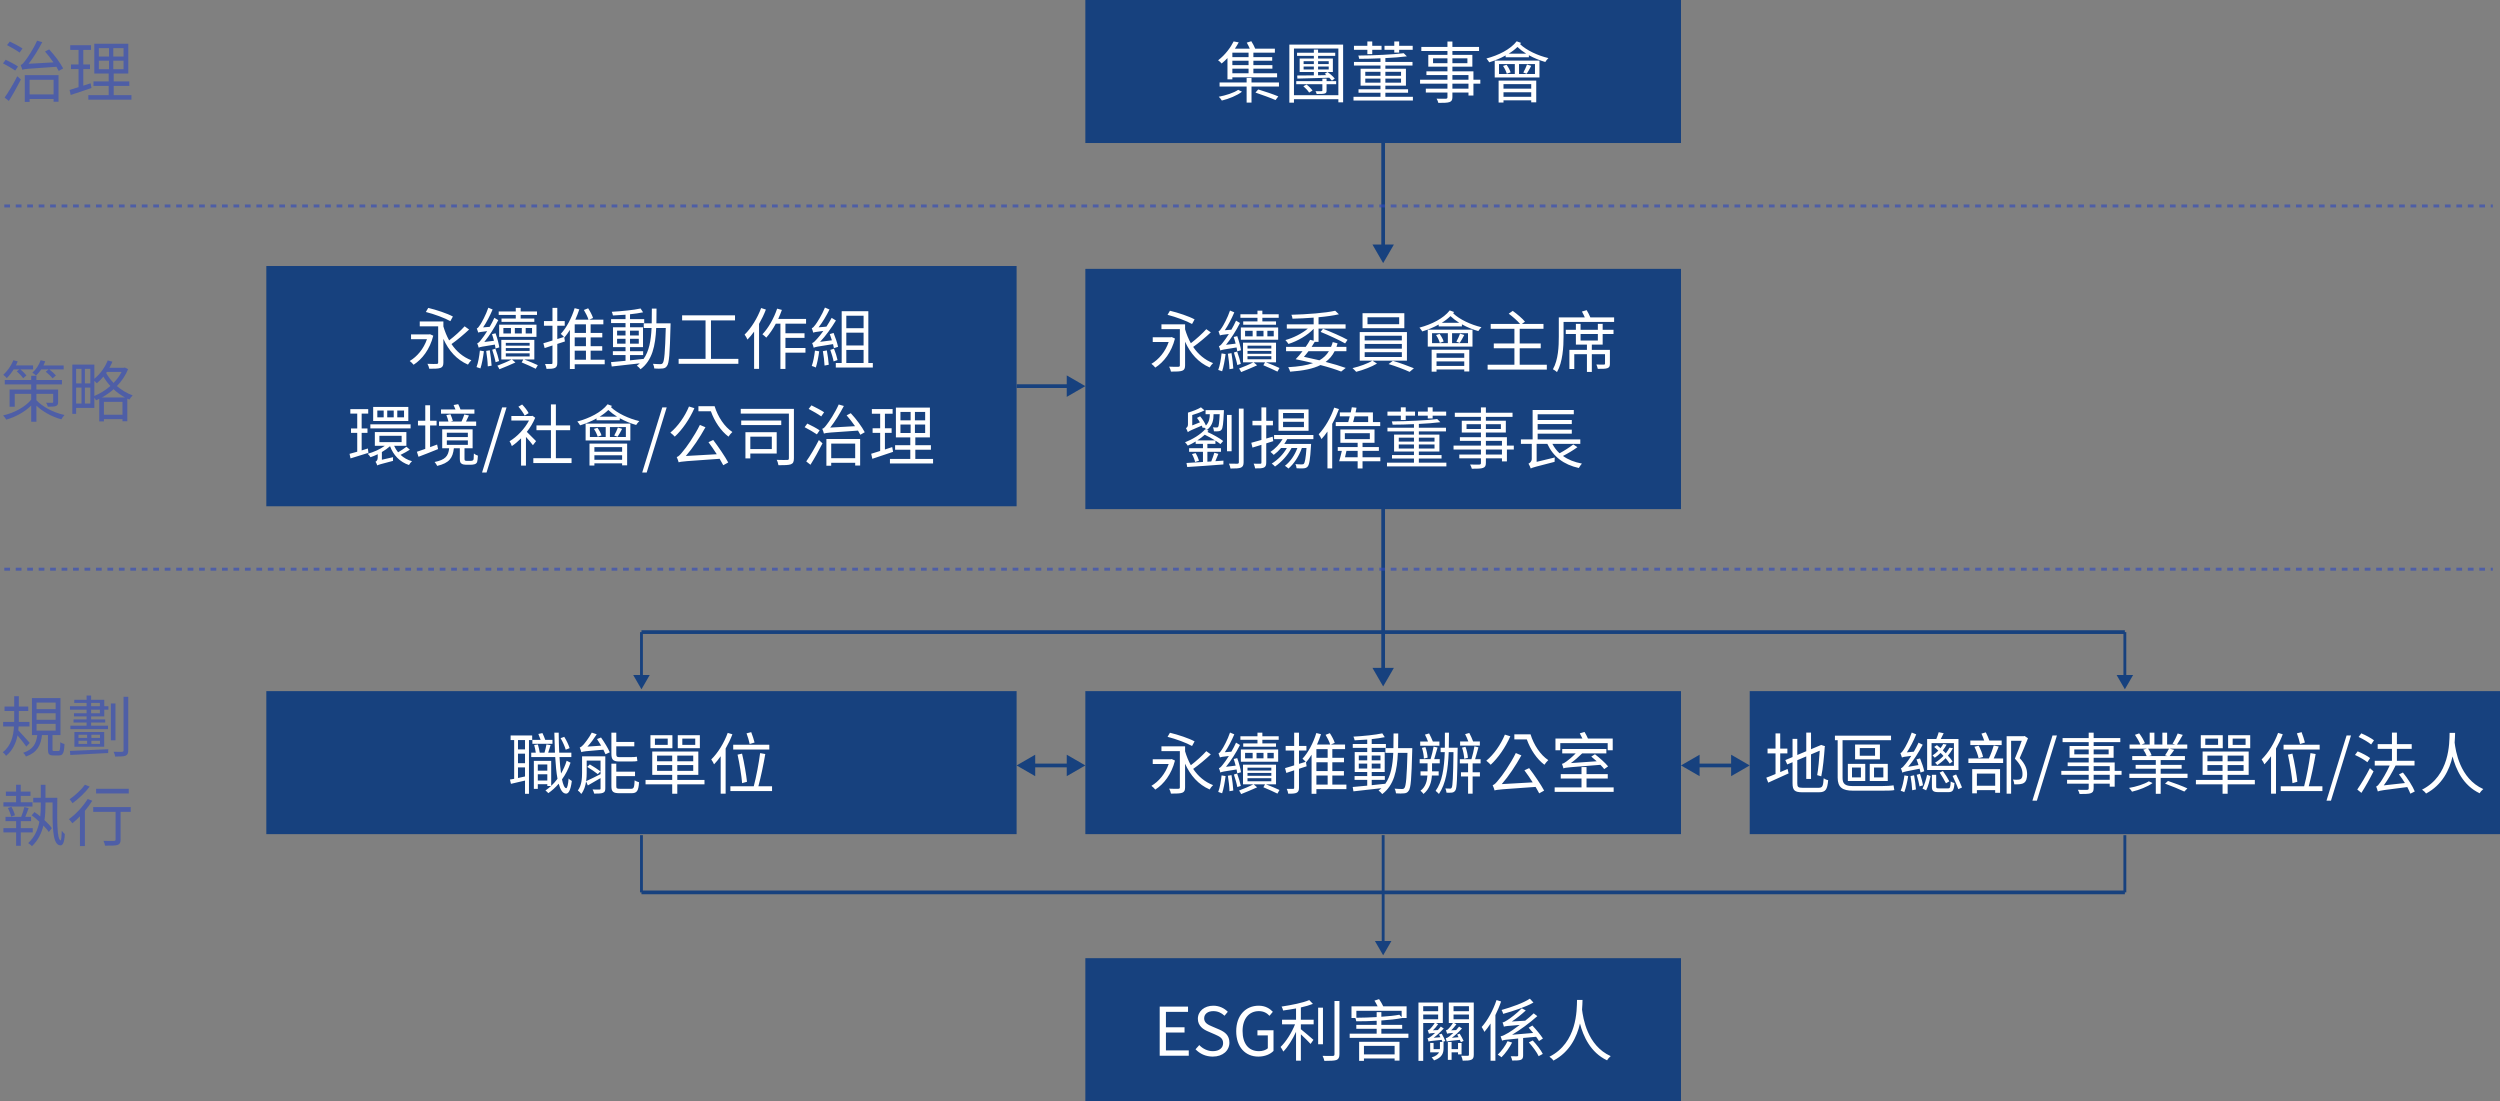
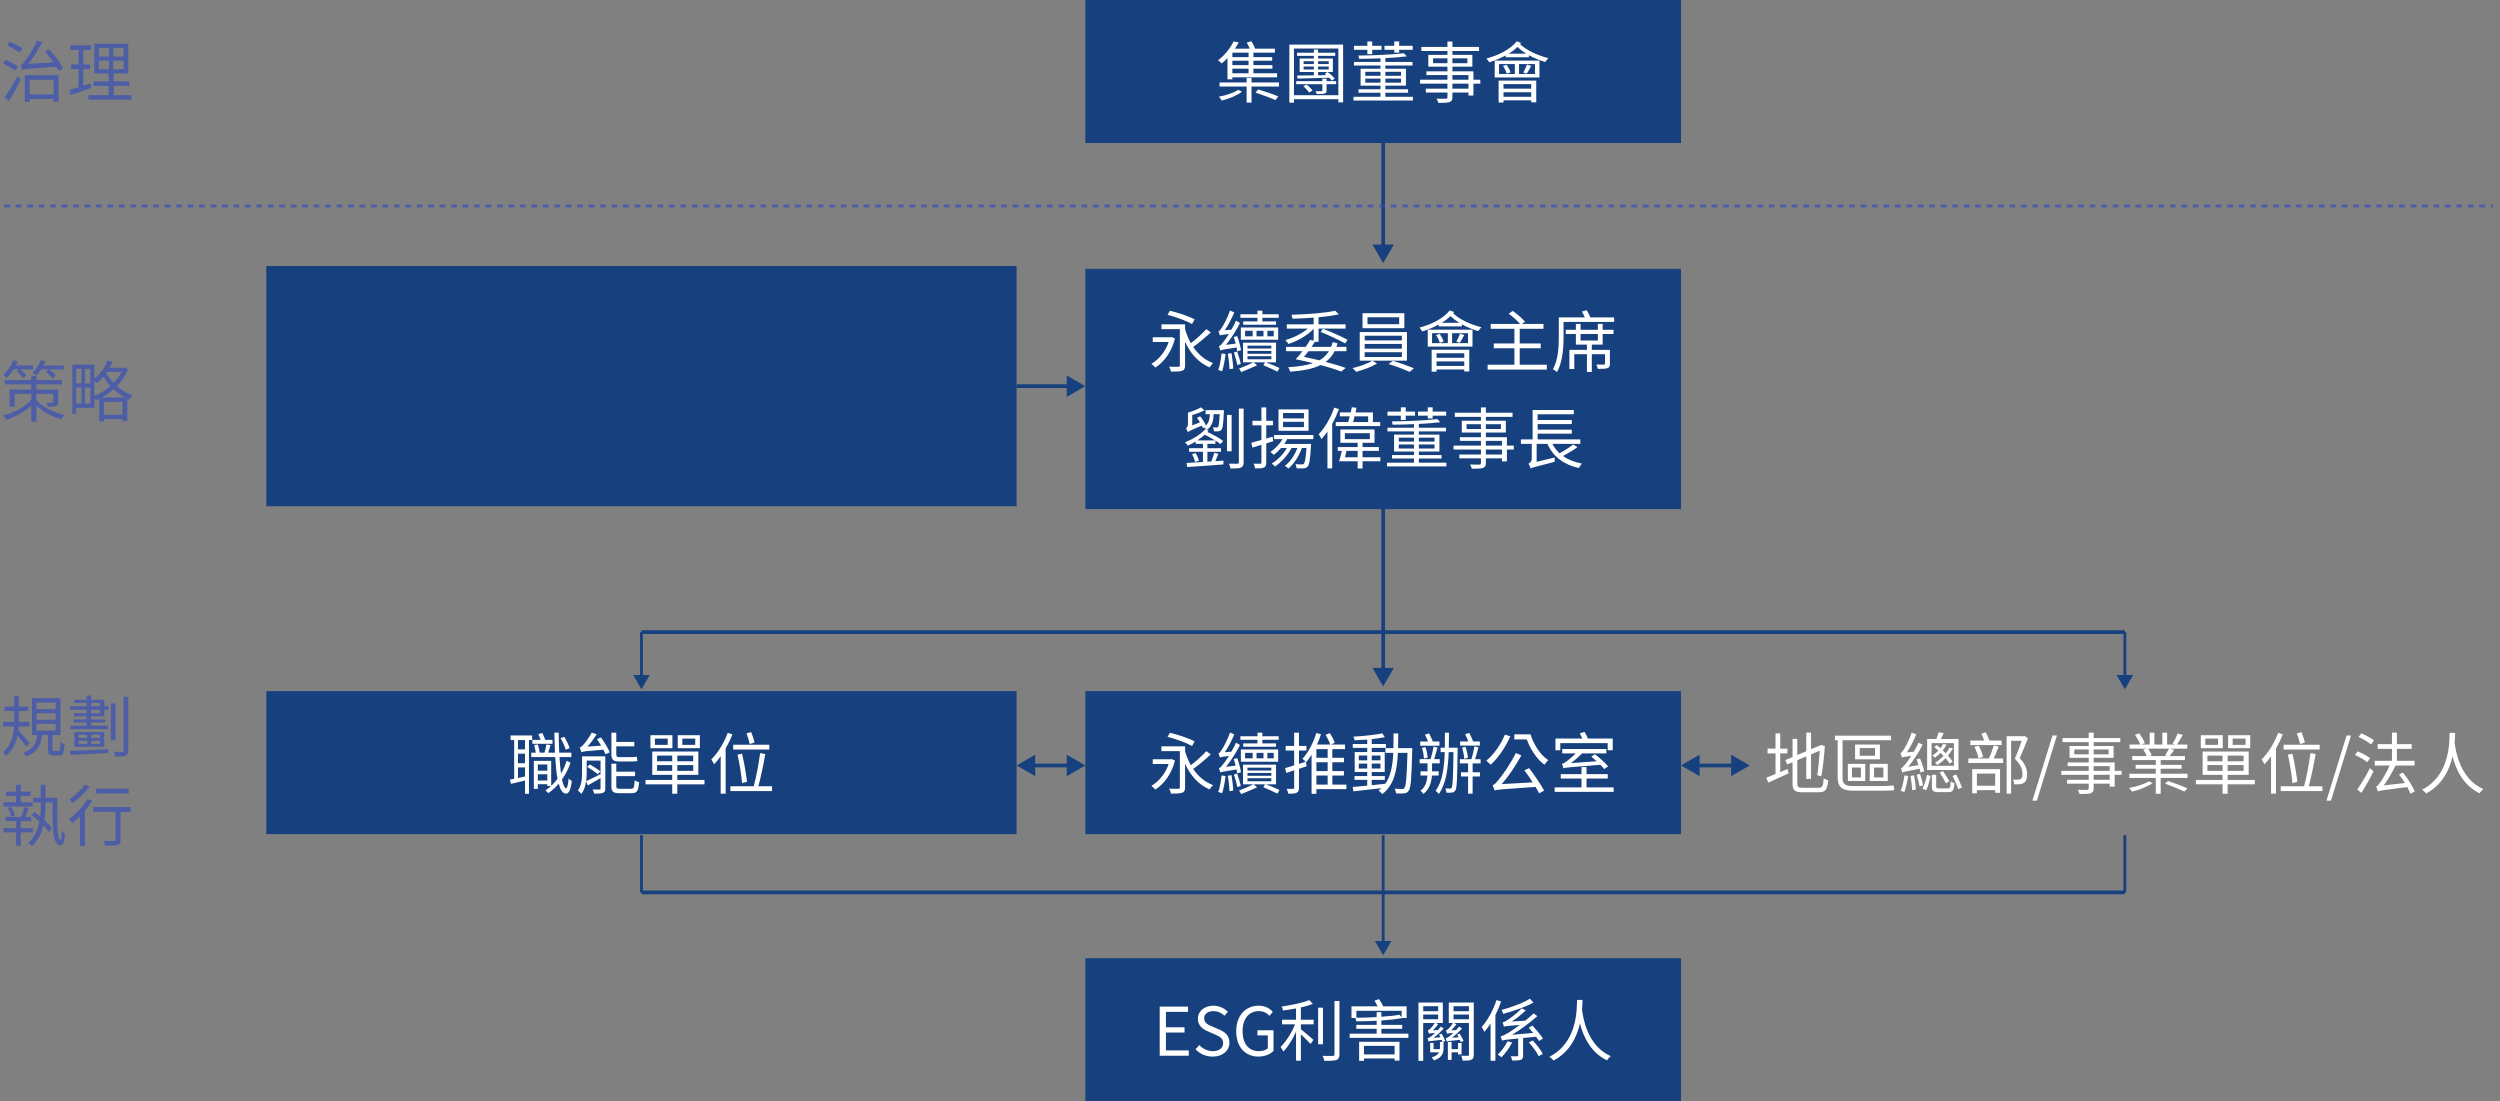
<svg xmlns="http://www.w3.org/2000/svg" width="336" height="148" viewBox="0 0 336 148" fill="none">
  <rect x="0" y="0" width="336" height="148" fill="#808080" stroke="none" />
  <rect width="100.838" height="19.221" transform="translate(35.794 92.887)" fill="#17417E" />
  <path d="M76.556 100.551L76.034 100.758C75.917 100.353 75.638 99.696 75.341 99.21L75.836 99.03C76.133 99.507 76.439 100.146 76.556 100.551ZM74.252 99.435V99.966H71.552V99.435H72.659C72.569 99.183 72.461 98.886 72.353 98.643L72.902 98.526C73.037 98.805 73.19 99.165 73.28 99.435H74.252ZM70.562 100.722V99.462H69.617V100.722H70.562ZM69.617 103.134V104.565C69.914 104.502 70.238 104.43 70.562 104.358V103.134H69.617ZM70.562 102.576V101.289H69.617V102.576H70.562ZM71.525 99.462H71.093V106.689H70.562V104.907C69.887 105.069 69.221 105.213 68.672 105.348L68.537 104.772C68.708 104.745 68.897 104.7 69.104 104.673V99.462H68.627V98.85H71.525V99.462ZM72.281 104.907H73.559V104.061H72.281V104.907ZM73.559 102.747H72.281V103.575H73.559V102.747ZM76.16 102.243L76.682 102.504C76.403 103.341 76.007 104.097 75.53 104.754C75.683 105.492 75.872 105.924 76.097 105.933C76.241 105.933 76.358 105.447 76.421 104.628C76.511 104.745 76.754 104.907 76.853 104.961C76.682 106.311 76.385 106.671 76.079 106.662C75.629 106.653 75.314 106.167 75.089 105.33C74.657 105.834 74.189 106.257 73.694 106.599C73.604 106.491 73.424 106.329 73.307 106.239C73.568 106.068 73.82 105.861 74.063 105.636H73.559V105.393H72.281V106.023H71.75V102.261H74.081V105.618C74.378 105.339 74.675 105.015 74.927 104.673C74.783 103.872 74.684 102.882 74.621 101.748H71.399V101.163H72.011C71.966 100.848 71.885 100.452 71.795 100.128L72.29 100.056C72.398 100.398 72.497 100.848 72.542 101.163H73.181C73.28 100.821 73.397 100.362 73.442 100.047L74 100.146C73.892 100.488 73.775 100.866 73.676 101.163H74.585C74.549 100.326 74.522 99.417 74.504 98.472H75.089C75.098 99.417 75.116 100.326 75.161 101.163H76.79V101.748H75.197C75.242 102.585 75.314 103.341 75.404 103.962C75.71 103.44 75.971 102.864 76.16 102.243ZM84.863 102.342H83.18C82.388 102.342 82.172 102.063 82.172 101.307V98.472H82.829V99.714H85.25V100.308H82.829V101.325C82.829 101.649 82.901 101.757 83.189 101.757H84.845C85.061 101.757 85.421 101.748 85.592 101.703C85.61 101.883 85.637 102.135 85.664 102.288C85.511 102.324 85.187 102.342 84.863 102.342ZM78.923 103.071L79.274 102.738C79.751 103.017 80.381 103.422 80.705 103.674L80.345 104.043C80.03 103.782 79.409 103.368 78.923 103.071ZM78.851 102.225V103.854C78.851 104.196 78.833 104.592 78.779 104.988C79.283 104.763 79.994 104.403 80.714 104.043V102.225H78.851ZM81.353 101.649V105.96C81.353 106.302 81.281 106.455 81.038 106.554C80.813 106.653 80.417 106.662 79.859 106.662C79.823 106.491 79.733 106.266 79.643 106.104C80.075 106.122 80.444 106.113 80.561 106.113C80.687 106.113 80.714 106.077 80.714 105.96V104.574C80.12 104.925 79.508 105.276 79.004 105.564L78.77 105.024C78.68 105.618 78.5 106.239 78.122 106.707C78.032 106.563 77.798 106.329 77.663 106.239C78.176 105.555 78.23 104.61 78.23 103.845V101.649H81.353ZM80.237 99.327L80.777 99.12C81.218 99.732 81.731 100.578 81.956 101.109L81.38 101.37C81.308 101.19 81.209 100.983 81.092 100.758C78.653 100.956 78.338 100.992 78.131 101.091C78.095 100.956 77.996 100.623 77.915 100.461C78.059 100.434 78.212 100.299 78.392 100.11C78.563 99.921 79.157 99.192 79.535 98.463L80.201 98.688C79.823 99.273 79.391 99.876 78.95 100.344L80.795 100.218C80.615 99.912 80.426 99.606 80.237 99.327ZM83.333 106.014H84.809C85.187 106.014 85.25 105.843 85.295 104.88C85.448 104.988 85.709 105.087 85.889 105.132C85.808 106.302 85.61 106.608 84.863 106.608H83.27C82.397 106.608 82.172 106.401 82.172 105.663V102.639H82.829V103.71H85.349V104.313H82.829V105.663C82.829 105.96 82.91 106.014 83.333 106.014ZM93.44 100.11V99.264H91.703V100.11H93.44ZM94.061 98.814V100.56H91.091V98.814H94.061ZM89.741 100.11V99.264H88.022V100.11H89.741ZM90.371 98.814V100.56H87.419V98.814H90.371ZM88.31 103.602H90.344V102.828H88.31V103.602ZM88.31 101.55V102.315H90.344V101.55H88.31ZM93.17 102.315V101.55H91.028V102.315H93.17ZM93.17 103.602V102.828H91.028V103.602H93.17ZM94.682 104.826V105.411H91.028V106.68H90.344V105.411H86.762V104.826H90.344V104.142H87.662V101.01H93.854V104.142H91.028V104.826H94.682ZM101.414 99.795L100.757 99.993C100.685 99.615 100.505 99.012 100.334 98.562L100.964 98.4C101.126 98.85 101.333 99.426 101.414 99.795ZM103.394 100.092V100.74H98.543V100.092H103.394ZM100.397 105.069L99.74 105.258C99.668 104.322 99.407 102.675 99.128 101.424L99.731 101.289C100.028 102.54 100.298 104.151 100.397 105.069ZM97.805 98.499L98.435 98.688C98.192 99.345 97.877 99.984 97.526 100.596V106.671H96.86V101.64C96.581 102.045 96.275 102.405 95.969 102.729C95.906 102.567 95.717 102.225 95.591 102.072C96.473 101.208 97.31 99.867 97.805 98.499ZM101.927 105.672H103.763V106.32H98.165V105.672H101.306C101.63 104.466 101.99 102.558 102.161 101.217L102.854 101.343C102.62 102.72 102.251 104.475 101.927 105.672Z" fill="white" />
-   <rect width="100.838" height="19.221" transform="translate(235.162 92.887)" fill="#17417E" />
  <path d="M239.261 101.253V103.773C239.585 103.629 239.918 103.494 240.251 103.35L240.386 103.944C239.441 104.385 238.433 104.835 237.65 105.186L237.389 104.52C237.731 104.403 238.163 104.223 238.631 104.025V101.253H237.56V100.614H238.631V98.571H239.261V100.614H240.224V101.253H239.261ZM242.258 105.879H244.427C244.949 105.879 245.039 105.636 245.102 104.601C245.264 104.718 245.516 104.826 245.705 104.853C245.597 106.086 245.39 106.482 244.454 106.482H242.24C241.223 106.482 240.917 106.239 240.917 105.267V102.441L240.206 102.738L239.945 102.153L240.917 101.748V99.3H241.556V101.469L242.762 100.965V98.463H243.401V100.695L244.769 100.119L245.282 100.29L245.246 100.398C245.156 101.667 245.003 103.323 244.778 104.34L244.229 104.178C244.382 103.359 244.499 102.027 244.571 100.893L243.401 101.388V104.691H242.762V101.658L241.556 102.171V105.276C241.556 105.762 241.673 105.879 242.258 105.879ZM248.954 105.645H252.995C253.481 105.645 254.165 105.609 254.489 105.546C254.516 105.735 254.561 106.041 254.597 106.185C254.363 106.257 253.679 106.266 252.986 106.266H249.026C247.649 106.266 246.983 105.834 246.983 104.52V99.48H246.614V98.877H254.156V99.48H247.64V104.565C247.64 105.33 247.991 105.645 248.954 105.645ZM252.005 101.568V100.542H249.953V101.568H252.005ZM252.662 100.065V102.054H249.323V100.065H252.662ZM248.909 103.152V104.484H250.106V103.152H248.909ZM248.351 104.97V102.666H250.691V104.97H248.351ZM253.121 104.484V103.152H251.87V104.484H253.121ZM253.715 102.666V104.97H251.294V102.666H253.715ZM262.427 102.342L262.04 102.63C261.905 102.414 261.707 102.171 261.491 101.901C261.167 102.243 260.798 102.549 260.366 102.828C260.303 102.72 260.177 102.585 260.069 102.513C260.51 102.243 260.888 101.919 261.203 101.595C261.086 101.451 260.951 101.325 260.816 101.19C260.591 101.415 260.33 101.64 260.033 101.838C259.97 101.748 259.826 101.604 259.727 101.541C260.024 101.352 260.285 101.118 260.51 100.893C260.321 100.704 260.141 100.533 259.952 100.389L260.321 100.146C260.483 100.272 260.645 100.416 260.798 100.551C260.951 100.362 261.077 100.164 261.167 99.993L261.626 100.074C261.491 100.326 261.32 100.587 261.113 100.848C261.248 100.974 261.383 101.109 261.518 101.244C261.716 100.983 261.896 100.722 262.013 100.488L262.481 100.56C262.301 100.893 262.076 101.226 261.797 101.559C262.058 101.838 262.283 102.117 262.427 102.342ZM262.607 102.927V99.876H259.601V102.927H262.607ZM263.219 99.318V103.485H259.007V99.318H260.24C260.357 99.039 260.492 98.67 260.564 98.409L261.23 98.544C261.104 98.814 260.969 99.093 260.843 99.318H263.219ZM261.995 105.006L261.536 105.276C261.356 104.916 260.996 104.295 260.69 103.836L261.131 103.629C261.437 104.061 261.824 104.664 261.995 105.006ZM258.62 103.656L258.116 103.827C258.089 103.674 258.053 103.503 257.999 103.314C256.109 103.674 255.848 103.737 255.677 103.845C255.65 103.71 255.551 103.422 255.479 103.26C255.659 103.215 255.866 102.981 256.118 102.657C256.262 102.495 256.55 102.099 256.874 101.586C255.929 101.703 255.74 101.748 255.623 101.811C255.587 101.676 255.488 101.388 255.416 101.217C255.56 101.181 255.713 100.992 255.875 100.722C256.055 100.461 256.622 99.417 256.937 98.454L257.54 98.697C257.198 99.552 256.739 100.434 256.28 101.118L257.216 101.028C257.441 100.641 257.675 100.227 257.855 99.813L258.413 100.092C257.855 101.154 257.171 102.216 256.46 103.062L257.846 102.828C257.765 102.567 257.675 102.297 257.576 102.063L258.053 101.928C258.287 102.486 258.53 103.215 258.62 103.656ZM255.956 104.214L256.46 104.304C256.343 105.069 256.154 105.915 255.938 106.464C255.839 106.401 255.587 106.32 255.452 106.284C255.695 105.735 255.857 104.934 255.956 104.214ZM256.775 104.304L257.252 104.196C257.36 104.808 257.468 105.582 257.504 106.104L257 106.212C256.982 105.699 256.883 104.907 256.775 104.304ZM257.603 104.133L258.053 104.007C258.215 104.502 258.395 105.132 258.449 105.546L257.99 105.69C257.918 105.267 257.747 104.628 257.603 104.133ZM258.872 106.221L258.386 105.987C258.647 105.501 258.881 104.709 258.998 104.133L259.475 104.304C259.34 104.898 259.142 105.717 258.872 106.221ZM260.618 105.96H261.806C262.085 105.96 262.139 105.852 262.175 105.024C262.301 105.123 262.517 105.195 262.679 105.24C262.616 106.221 262.454 106.464 261.86 106.464H260.564C259.835 106.464 259.646 106.311 259.646 105.726V104.133H260.222V105.717C260.222 105.924 260.276 105.96 260.618 105.96ZM262.427 104.286L262.904 104.088C263.192 104.655 263.525 105.375 263.696 105.834L263.192 106.068C263.039 105.591 262.697 104.844 262.427 104.286ZM269.024 99.525V100.137H264.812V99.525H266.675C266.576 99.228 266.432 98.877 266.306 98.598L266.891 98.427C267.08 98.778 267.26 99.219 267.368 99.525H269.024ZM266.522 101.739L265.919 101.901C265.838 101.487 265.604 100.848 265.361 100.362L265.928 100.218C266.198 100.686 266.441 101.316 266.522 101.739ZM268.151 103.971H265.694V105.6H268.151V103.971ZM265.064 106.626V103.368H268.808V106.554H268.151V106.194H265.694V106.626H265.064ZM267.962 100.191L268.628 100.335C268.421 100.857 268.178 101.469 267.953 101.937H269.222V102.549H264.551V101.937H267.305C267.548 101.433 267.818 100.695 267.962 100.191ZM272.102 98.913L272.561 99.219C272.237 100.038 271.823 101.064 271.445 101.892C272.246 102.738 272.444 103.431 272.444 104.061C272.444 104.574 272.327 105.015 272.039 105.204C271.886 105.312 271.688 105.375 271.481 105.393C271.256 105.42 270.968 105.42 270.716 105.411C270.707 105.231 270.644 104.961 270.536 104.772C270.797 104.799 271.049 104.799 271.229 104.79C271.364 104.781 271.49 104.754 271.589 104.7C271.769 104.583 271.832 104.304 271.823 103.998C271.823 103.431 271.598 102.783 270.797 101.964C271.13 101.208 271.481 100.254 271.724 99.561H270.293V106.671H269.69V98.949H271.994L272.102 98.913ZM273.155 107.607L275.855 98.85H276.449L273.758 107.607H273.155ZM283.547 104.808V104.133H281.387V104.808H283.547ZM281.387 102.972V103.602H283.547V102.972H281.387ZM278.786 101.379H280.721V100.731H278.786V101.379ZM283.403 100.731H281.387V101.379H283.403V100.731ZM285.14 103.602V104.133H284.213V105.726H283.547V105.321H281.387V105.942C281.387 106.356 281.261 106.509 280.991 106.608C280.712 106.707 280.244 106.716 279.497 106.716C279.461 106.545 279.353 106.302 279.263 106.149C279.803 106.167 280.343 106.158 280.496 106.158C280.667 106.149 280.721 106.095 280.721 105.942V105.321H277.814V104.808H280.721V104.133H277.04V103.602H280.721V102.972H277.895V102.477H280.721V101.847H278.147V100.263H280.721V99.741H277.211V99.192H280.721V98.472H281.387V99.192H284.969V99.741H281.387V100.263H284.069V101.847H281.387V102.477H284.213V103.602H285.14ZM288.803 105.006L289.307 105.24C288.659 105.726 287.48 106.185 286.544 106.401C286.454 106.239 286.274 106.023 286.139 105.897C287.066 105.744 288.209 105.393 288.803 105.006ZM290.981 105.321L291.377 104.961C292.223 105.24 293.366 105.672 293.987 105.96L293.573 106.383C292.979 106.095 291.836 105.636 290.981 105.321ZM291.512 100.623H288.704C288.911 100.902 289.1 101.271 289.181 101.514L288.812 101.613H291.296L290.981 101.514C291.161 101.262 291.386 100.884 291.512 100.623ZM290.396 103.989H294.005V104.556H290.396V106.689H289.739V104.556H286.184V103.989H289.739V103.314H287.03V102.801H289.739V102.153H286.571V101.613H288.515C288.425 101.361 288.245 101.01 288.056 100.749L288.533 100.623H286.211V100.065H287.66C287.525 99.705 287.219 99.165 286.94 98.76L287.507 98.562C287.822 98.967 288.146 99.525 288.272 99.885L287.822 100.065H288.92V98.472H289.55V100.065H290.621V98.472H291.26V100.065H292.349L291.989 99.948C292.241 99.579 292.529 98.985 292.682 98.58L293.366 98.769C293.114 99.228 292.817 99.723 292.583 100.065H293.969V100.623H291.629L292.214 100.785C292.007 101.082 291.791 101.388 291.593 101.613H293.654V102.153H290.396V102.801H293.213V103.314H290.396V103.989ZM301.808 100.11V99.264H300.071V100.11H301.808ZM302.429 98.814V100.56H299.459V98.814H302.429ZM298.109 100.11V99.264H296.39V100.11H298.109ZM298.739 98.814V100.56H295.787V98.814H298.739ZM296.678 103.602H298.712V102.828H296.678V103.602ZM296.678 101.55V102.315H298.712V101.55H296.678ZM301.538 102.315V101.55H299.396V102.315H301.538ZM301.538 103.602V102.828H299.396V103.602H301.538ZM303.05 104.826V105.411H299.396V106.68H298.712V105.411H295.13V104.826H298.712V104.142H296.03V101.01H302.222V104.142H299.396V104.826H303.05ZM309.782 99.795L309.125 99.993C309.053 99.615 308.873 99.012 308.702 98.562L309.332 98.4C309.494 98.85 309.701 99.426 309.782 99.795ZM311.762 100.092V100.74H306.911V100.092H311.762ZM308.765 105.069L308.108 105.258C308.036 104.322 307.775 102.675 307.496 101.424L308.099 101.289C308.396 102.54 308.666 104.151 308.765 105.069ZM306.173 98.499L306.803 98.688C306.56 99.345 306.245 99.984 305.894 100.596V106.671H305.228V101.64C304.949 102.045 304.643 102.405 304.337 102.729C304.274 102.567 304.085 102.225 303.959 102.072C304.841 101.208 305.678 99.867 306.173 98.499ZM310.295 105.672H312.131V106.32H306.533V105.672H309.674C309.998 104.466 310.358 102.558 310.529 101.217L311.222 101.343C310.988 102.72 310.619 104.475 310.295 105.672ZM312.68 107.607L315.38 98.85H315.974L313.283 107.607H312.68ZM318.544 101.883L318.175 102.441C317.806 102.135 317.095 101.73 316.51 101.469L316.87 100.983C317.437 101.208 318.175 101.595 318.544 101.883ZM317.374 106.563L316.816 106.113C317.293 105.429 318.004 104.25 318.517 103.233L319.003 103.674C318.535 104.619 317.905 105.735 317.374 106.563ZM316.996 99.048L317.356 98.562C317.95 98.805 318.688 99.21 319.066 99.498L318.679 100.056C318.319 99.75 317.59 99.318 316.996 99.048ZM324.547 106.374L323.953 106.671C323.863 106.419 323.71 106.113 323.539 105.78C320.2 106.194 319.822 106.257 319.579 106.374C319.543 106.221 319.435 105.888 319.354 105.708C319.525 105.663 319.705 105.447 319.93 105.123C320.128 104.853 320.722 103.899 321.172 102.891H319.165V102.252H321.478V100.65H319.561V100.011H321.478V98.463H322.144V100.011H324.133V100.65H322.144V102.252H324.511V102.891H321.964C321.496 103.845 320.938 104.799 320.38 105.555L323.224 105.24C322.972 104.835 322.702 104.43 322.423 104.079L322.954 103.827C323.593 104.61 324.268 105.681 324.547 106.374ZM329.227 98.499H329.965C329.956 98.823 329.947 99.273 329.902 99.804C330.037 100.875 330.577 104.637 333.754 106.05C333.565 106.203 333.367 106.428 333.268 106.617C331.018 105.564 330.055 103.341 329.623 101.667C329.209 103.467 328.255 105.483 326.059 106.653C325.942 106.473 325.726 106.266 325.519 106.131C329.254 104.241 329.2 99.867 329.227 98.499Z" fill="white" />
  <path d="M285.581 112.246L285.581 119.934" stroke="#17417E" stroke-width="0.385" />
  <path d="M86.213 112.246L86.213 119.934" stroke="#17417E" stroke-width="0.385" />
  <path d="M285.581 84.955L86.213 84.955" stroke="#17417E" stroke-width="0.5" />
  <path d="M285.581 119.938L86.213 119.938" stroke="#17417E" stroke-width="0.5" />
  <path d="M86.213 92.643L87.324 90.719L85.102 90.719L86.213 92.643ZM86.021 84.955L86.021 90.911L86.406 90.911L86.406 84.955L86.021 84.955Z" fill="#17417E" />
  <path d="M285.581 92.643L286.692 90.719L284.47 90.719L285.581 92.643ZM285.389 84.955L285.389 90.911L285.773 90.911L285.773 84.955L285.389 84.955Z" fill="#17417E" />
  <path d="M136.632 102.875L139.132 104.318L139.132 101.432L136.632 102.875ZM145.87 102.875L143.37 101.432L143.37 104.318L145.87 102.875ZM138.882 103.125L143.62 103.125L143.62 102.625L138.882 102.625L138.882 103.125Z" fill="#17417E" />
  <path d="M225.925 102.875L228.425 104.318L228.425 101.432L225.925 102.875ZM235.162 102.875L232.662 101.432L232.662 104.318L235.162 102.875ZM228.175 103.125L232.912 103.125L232.912 102.625L228.175 102.625L228.175 103.125Z" fill="#17417E" />
  <rect width="100.838" height="32.291" transform="translate(35.794 35.752)" fill="#17417E" />
-   <path d="M60.869 42.542L60.527 43.163C59.798 42.749 58.349 42.209 57.233 41.931L57.557 41.382C58.655 41.642 60.113 42.129 60.869 42.542ZM57.791 44.919L58.232 45.117C57.773 46.953 56.738 48.285 55.586 49.023C55.487 48.879 55.217 48.627 55.064 48.519C56.054 47.934 56.936 46.898 57.386 45.584H55.244V44.946H57.674L57.791 44.919ZM62.444 43.856L63.047 44.288C62.345 44.946 61.427 45.719 60.68 46.242C61.346 47.231 62.237 47.996 63.353 48.419C63.209 48.554 62.993 48.816 62.894 49.005C61.382 48.347 60.302 47.133 59.591 45.539V48.725C59.591 49.13 59.492 49.337 59.204 49.446C58.916 49.553 58.439 49.562 57.692 49.562C57.665 49.383 57.557 49.086 57.449 48.897C57.998 48.923 58.529 48.923 58.673 48.914C58.835 48.906 58.889 48.861 58.889 48.717V43.856H56.414V43.209H59.591V43.874C59.789 44.541 60.041 45.17 60.365 45.746C61.076 45.206 61.922 44.441 62.444 43.856ZM69.32 42.812V42.327H67.025V41.858H69.32V41.373H69.977V41.858H72.173V42.327H69.977V42.812H71.813V43.263H67.403V42.812H69.32ZM67.655 44.081V44.819H68.672V44.081H67.655ZM71.507 44.819V44.081H70.652V44.819H71.507ZM69.194 44.819H70.13V44.081H69.194V44.819ZM67.088 45.279V43.632H72.101V45.279H67.088ZM67.106 46.691L66.602 46.836C66.584 46.691 66.557 46.502 66.512 46.313C64.766 46.584 64.487 46.638 64.334 46.727C64.307 46.593 64.208 46.304 64.136 46.142C64.316 46.106 64.505 45.882 64.757 45.539C64.892 45.386 65.162 44.999 65.477 44.505C64.586 44.612 64.397 44.639 64.28 44.703C64.244 44.586 64.145 44.297 64.082 44.145C64.226 44.108 64.37 43.91 64.541 43.641C64.721 43.38 65.306 42.336 65.63 41.355L66.206 41.597C65.846 42.444 65.396 43.325 64.928 44.001L65.81 43.928C66.044 43.541 66.251 43.127 66.44 42.714L66.971 43.029C66.44 44.072 65.774 45.126 65.09 45.962L66.386 45.8C66.305 45.495 66.224 45.179 66.125 44.91L66.602 44.792C66.827 45.413 67.043 46.215 67.106 46.691ZM64.496 47.114L65.036 47.205C64.928 48.032 64.766 48.941 64.568 49.517C64.451 49.464 64.19 49.383 64.046 49.337C64.271 48.752 64.415 47.889 64.496 47.114ZM65.342 47.16L65.828 47.078C65.936 47.736 66.044 48.581 66.071 49.148L65.558 49.239C65.549 48.672 65.45 47.816 65.342 47.16ZM66.152 46.998L66.584 46.862C66.782 47.394 66.989 48.087 67.079 48.528L66.611 48.681C66.53 48.221 66.323 47.529 66.152 46.998ZM67.979 47.492V47.907H71.183V47.492H67.979ZM67.979 46.782V47.169H71.183V46.782H67.979ZM67.979 46.08V46.458H71.183V46.08H67.979ZM71.813 48.312H70.454C71.12 48.554 71.822 48.87 72.281 49.077L72.002 49.562C71.525 49.328 70.778 48.977 70.112 48.708L70.337 48.312H68.798L69.275 48.717C68.591 49.032 67.736 49.383 67.124 49.626C67.061 49.481 66.944 49.283 66.845 49.148C67.43 48.932 68.285 48.572 68.771 48.312H67.376V45.675H71.813V48.312ZM77.24 47.133V48.347H78.752V47.133H77.24ZM78.752 44.748V43.587H77.24V44.748H78.752ZM78.752 46.529V45.35H77.24V46.529H78.752ZM81.272 48.347V48.959H77.24V49.59H76.592V44.334C76.367 44.712 76.115 45.053 75.863 45.35L75.836 45.315L75.926 45.891L74.9 46.224V48.761C74.9 49.148 74.81 49.328 74.585 49.446C74.369 49.553 74.027 49.581 73.451 49.572C73.433 49.392 73.343 49.112 73.253 48.923C73.64 48.932 73.991 48.932 74.09 48.923C74.207 48.923 74.252 48.897 74.252 48.761V46.431L73.199 46.782L73.028 46.133C73.37 46.035 73.793 45.917 74.252 45.764V43.776H73.109V43.154H74.252V41.373H74.9V43.154H75.899V43.776H74.9V45.566L75.8 45.288C75.683 45.153 75.485 44.964 75.368 44.873C76.151 44.036 76.826 42.74 77.231 41.417L77.861 41.58C77.708 42.047 77.519 42.516 77.321 42.965H79.094C78.986 42.605 78.716 42.056 78.473 41.66L79.049 41.435C79.319 41.849 79.598 42.38 79.706 42.74L79.184 42.965H81.092V43.587H79.382V44.748H80.948V45.35H79.382V46.529H80.939V47.133H79.382V48.347H81.272ZM82.937 46.188H84.071V45.531H82.937V46.188ZM82.937 44.441V45.09H84.071V44.441H82.937ZM85.853 44.441H84.674V45.09H85.853V44.441ZM85.853 46.188V45.531H84.674V46.188H85.853ZM88.22 43.452H90.128C90.128 43.452 90.119 43.703 90.119 43.794C90.02 47.565 89.939 48.816 89.633 49.194C89.48 49.428 89.3 49.499 89.03 49.526C88.778 49.562 88.355 49.553 87.941 49.526C87.923 49.346 87.851 49.068 87.752 48.897C88.184 48.932 88.58 48.941 88.751 48.941C88.904 48.941 88.985 48.914 89.075 48.797C89.282 48.536 89.39 47.349 89.48 44.081H88.193C88.085 46.475 87.671 48.438 86.087 49.626C85.988 49.481 85.754 49.257 85.592 49.148C85.736 49.05 85.862 48.941 85.979 48.834C84.62 48.995 83.225 49.148 82.217 49.257L82.118 48.672C82.658 48.627 83.333 48.563 84.071 48.492V47.718H82.37V47.205H84.071V46.656H82.388V43.983H84.071V43.416H82.127V42.894H84.071V42.3C83.495 42.344 82.91 42.38 82.379 42.398C82.352 42.255 82.289 42.038 82.217 41.904C83.549 41.831 85.169 41.669 86.096 41.462L86.429 41.975C85.943 42.084 85.331 42.164 84.674 42.236V42.894H86.582V43.416H84.674V43.983H86.42V46.656H84.674V47.205H86.438V47.718H84.674V48.428C85.259 48.374 85.871 48.312 86.474 48.239V48.276C87.248 47.214 87.491 45.764 87.572 44.081H86.519V43.452H87.59C87.608 42.822 87.608 42.164 87.608 41.48H88.238C88.238 42.156 88.238 42.822 88.22 43.452ZM95.555 48.23H99.236V48.897H91.208V48.23H94.826V43.065H91.676V42.38H98.786V43.065H95.555V48.23ZM102.296 41.4L102.935 41.606C102.692 42.255 102.368 42.911 102.017 43.532V49.572H101.351V44.568C101.072 44.964 100.766 45.324 100.46 45.639C100.397 45.486 100.199 45.117 100.073 44.972C100.964 44.108 101.792 42.767 102.296 41.4ZM108.335 43.505H105.563V44.792H108.128V45.413H105.563V46.773H108.254V47.403H105.563V49.581H104.888V43.505H104.267C103.88 44.225 103.439 44.873 102.989 45.377C102.881 45.261 102.62 45.035 102.467 44.928C103.277 44.09 104.006 42.794 104.447 41.48L105.086 41.651C104.942 42.066 104.771 42.471 104.591 42.867H108.335V43.505ZM112.637 46.611L112.079 46.791C112.052 46.647 112.016 46.458 111.962 46.251C109.829 46.575 109.541 46.638 109.361 46.736C109.325 46.602 109.226 46.269 109.154 46.106C109.334 46.062 109.559 45.837 109.838 45.513C109.991 45.359 110.306 44.972 110.657 44.477C109.64 44.603 109.433 44.648 109.298 44.712C109.271 44.577 109.172 44.279 109.1 44.108C109.253 44.072 109.415 43.892 109.613 43.614C109.811 43.352 110.477 42.327 110.873 41.337L111.485 41.597C111.062 42.453 110.549 43.316 110.018 43.992L111.071 43.901C111.314 43.523 111.566 43.118 111.773 42.722L112.349 43.074C111.719 44.108 110.981 45.135 110.216 45.944L111.809 45.737C111.719 45.441 111.611 45.153 111.521 44.901L112.034 44.748C112.277 45.35 112.538 46.133 112.637 46.611ZM109.532 47.123L110.099 47.214C110 47.987 109.829 48.834 109.649 49.392C109.514 49.319 109.244 49.23 109.1 49.184C109.307 48.627 109.442 47.843 109.532 47.123ZM110.594 47.196L111.125 47.096C111.242 47.7 111.35 48.492 111.386 49.023L110.819 49.13C110.801 48.608 110.702 47.798 110.594 47.196ZM111.593 47.025L112.088 46.862C112.286 47.349 112.484 47.978 112.565 48.392L112.034 48.572C111.962 48.15 111.764 47.511 111.593 47.025ZM113.744 47.033V48.788H116.066V47.033H113.744ZM116.066 42.434H113.744V44.108H116.066V42.434ZM116.066 46.431V44.712H113.744V46.431H116.066ZM116.705 48.788H117.308V49.401H112.331V48.788H113.123V41.822H116.705V48.788ZM54.303 56.092V55.173H53.394V56.092H54.303ZM52.917 56.092V55.173H52.044V56.092H52.917ZM51.567 56.092V55.173H50.712V56.092H51.567ZM54.879 54.688V56.578H50.154V54.688H54.879ZM55.185 57.028V57.577H49.776V57.028H55.185ZM49.443 60.276L49.515 60.861C48.678 61.123 47.805 61.401 47.112 61.608L46.977 60.996C47.274 60.925 47.625 60.825 48.012 60.709V58.179H47.175V57.586H48.012V55.587H47.085V54.984H49.488V55.587H48.606V57.586H49.389V58.179H48.606V60.538L49.443 60.276ZM50.991 58.575V59.422H53.979V58.575H50.991ZM54.627 60.042L55.086 60.438C54.699 60.681 54.24 60.943 53.835 61.132C54.249 61.519 54.771 61.825 55.374 61.986C55.23 62.103 55.05 62.337 54.969 62.499C53.736 62.094 52.863 61.167 52.422 59.971C52.107 60.249 51.729 60.52 51.324 60.754V61.788L52.827 61.447C52.809 61.59 52.809 61.825 52.827 61.941C51.108 62.383 50.856 62.464 50.703 62.553C50.667 62.41 50.55 62.175 50.469 62.059C50.586 61.995 50.766 61.861 50.766 61.501V61.05C50.442 61.203 50.109 61.347 49.794 61.447C49.713 61.303 49.542 61.096 49.407 60.987C50.19 60.781 51.099 60.376 51.72 59.916H50.379V58.072H54.618V59.916H52.971C53.106 60.222 53.286 60.529 53.502 60.789C53.898 60.565 54.348 60.258 54.627 60.042ZM63.762 55.029V55.596H59.271V55.029H61.215C61.143 54.831 61.044 54.624 60.963 54.435L61.584 54.319C61.692 54.535 61.809 54.804 61.89 55.029H63.762ZM63.996 56.658V57.234H59.001V56.658H60.27C60.225 56.416 60.108 56.065 59.991 55.794L60.54 55.678C60.657 55.956 60.81 56.334 60.864 56.569L60.531 56.658H62.025C62.16 56.37 62.322 55.974 62.403 55.705L63.024 55.84C62.889 56.127 62.745 56.416 62.628 56.658H63.996ZM58.749 59.745L58.875 60.358C57.975 60.727 57.003 61.105 56.247 61.392L56.031 60.718C56.346 60.618 56.733 60.483 57.156 60.331V57.181H56.175V56.55H57.156V54.471H57.804V56.55H58.677V57.181H57.804V60.096L58.749 59.745ZM60.054 59.188V59.791H62.88V59.188H60.054ZM60.054 58.161V58.746H62.88V58.161H60.054ZM62.754 61.941H63.186C63.312 61.941 63.447 61.932 63.492 61.906C63.564 61.888 63.627 61.816 63.654 61.717C63.672 61.59 63.681 61.312 63.69 60.952C63.825 61.069 64.05 61.185 64.23 61.239C64.212 61.59 64.176 61.959 64.122 62.112C64.05 62.248 63.951 62.346 63.789 62.392C63.654 62.437 63.411 62.464 63.24 62.464H62.637C62.43 62.464 62.16 62.419 62.025 62.31C61.863 62.203 61.8 62.059 61.8 61.581V60.249H60.999C60.855 61.545 60.396 62.23 58.758 62.617C58.695 62.464 58.524 62.212 58.407 62.094C59.865 61.797 60.252 61.294 60.369 60.249H59.433V57.703H63.519V60.249H62.43V61.645C62.43 61.779 62.439 61.87 62.511 61.897C62.565 61.932 62.646 61.941 62.754 61.941ZM64.788 63.508L67.488 54.751H68.082L65.391 63.508H64.788ZM71.048 55.525L70.517 55.858C70.355 55.525 69.995 55.011 69.671 54.66L70.175 54.364C70.517 54.715 70.895 55.2 71.048 55.525ZM72.047 59.286L71.624 59.836C71.435 59.575 71.03 59.097 70.688 58.719V62.581H70.031V58.917C69.626 59.322 69.203 59.682 68.789 59.953C68.735 59.764 68.582 59.431 68.483 59.304C69.473 58.719 70.517 57.639 71.093 56.523H68.726V55.911H71.444L71.57 55.885L71.93 56.145C71.66 56.812 71.264 57.468 70.805 58.044C71.165 58.386 71.849 59.089 72.047 59.286ZM74.711 61.581H76.817V62.239H71.678V61.581H74.045V57.819H72.101V57.172H74.045V54.355H74.711V57.172H76.628V57.819H74.711V61.581ZM83.612 60.096H79.886V60.709H83.612V60.096ZM79.886 61.797H83.612V61.185H79.886V61.797ZM79.229 62.572V59.62H84.287V62.544H83.612V62.275H79.886V62.572H79.229ZM83 58.702L82.55 58.539C82.712 58.242 82.946 57.766 83.045 57.459L83.612 57.639C83.414 58.026 83.189 58.431 83 58.702ZM79.823 57.648L80.3 57.495C80.534 57.81 80.759 58.224 80.84 58.513L80.327 58.702C80.255 58.413 80.048 57.981 79.823 57.648ZM79.283 57.397V58.737H81.407V57.397H79.283ZM84.116 58.737V57.397H81.974V58.737H84.116ZM78.707 59.197V56.928H84.719V59.197H78.707ZM80.588 56.002H82.937C82.505 55.731 82.1 55.425 81.758 55.102C81.416 55.434 81.02 55.74 80.588 56.002ZM81.659 54.337L82.244 54.553C82.199 54.606 82.163 54.669 82.118 54.724C82.964 55.542 84.521 56.272 85.925 56.596C85.781 56.721 85.601 56.956 85.502 57.117C84.773 56.91 83.999 56.605 83.297 56.209V56.487H80.174V56.236C79.49 56.623 78.725 56.928 77.969 57.163C77.897 57.036 77.708 56.776 77.591 56.65C79.22 56.218 80.813 55.425 81.659 54.337ZM86.312 63.508L89.012 54.751H89.606L86.915 63.508H86.312ZM92.599 54.633L93.328 54.858C92.68 56.334 91.69 57.766 90.691 58.684C90.565 58.548 90.277 58.27 90.097 58.144C91.105 57.306 92.041 55.992 92.599 54.633ZM95.218 59.431L95.857 59.133C96.586 60.096 97.441 61.356 97.873 62.157L97.207 62.526C97.081 62.275 96.91 61.986 96.721 61.663C92.059 61.986 91.564 62.014 91.213 62.139C91.177 61.995 91.051 61.636 90.952 61.428C91.195 61.374 91.456 61.078 91.789 60.654C92.167 60.24 93.319 58.63 94.066 57.108L94.813 57.423C94.039 58.819 93.112 60.214 92.176 61.285L96.334 61.05C95.983 60.492 95.578 59.907 95.218 59.431ZM93.868 54.597H96.046C96.478 56.02 97.378 57.37 98.431 58.062C98.269 58.197 98.035 58.495 97.909 58.684C96.892 57.928 96.028 56.632 95.542 55.273H93.868V54.597ZM103.732 58.684H100.843V60.358H103.732V58.684ZM104.389 60.952H100.843V61.608H100.186V58.09H104.389V60.952ZM105.001 56.523V57.127H99.619V56.523H105.001ZM106.702 54.949V61.59C106.702 62.05 106.603 62.283 106.297 62.401C105.982 62.517 105.424 62.526 104.623 62.526C104.596 62.328 104.497 61.995 104.389 61.806C105.01 61.825 105.631 61.825 105.811 61.816C105.982 61.806 106.027 61.761 106.027 61.59V55.587H99.556V54.949H106.702ZM110.761 55.407L110.374 55.965C109.996 55.687 109.249 55.255 108.682 54.958L109.06 54.48C109.609 54.742 110.374 55.147 110.761 55.407ZM110.158 57.837L109.789 58.377C109.429 58.126 108.682 57.694 108.142 57.414L108.502 56.928C109.042 57.172 109.78 57.577 110.158 57.837ZM108.925 62.464L108.358 62.014C108.844 61.339 109.537 60.16 110.059 59.142L110.545 59.584C110.068 60.529 109.447 61.636 108.925 62.464ZM114.937 59.62H111.715V61.581H114.937V59.62ZM111.067 62.599V58.998H115.603V62.572H114.937V62.203H111.715V62.599H111.067ZM113.785 55.822L114.343 55.533C115.081 56.316 115.864 57.388 116.224 58.09L115.63 58.431C115.549 58.27 115.441 58.072 115.315 57.873C111.436 58.135 111.013 58.161 110.734 58.27C110.707 58.135 110.59 57.81 110.509 57.63C110.698 57.594 110.887 57.379 111.13 57.045C111.391 56.73 112.21 55.525 112.723 54.364L113.416 54.562C112.867 55.614 112.219 56.658 111.58 57.468L114.919 57.279C114.577 56.776 114.163 56.254 113.785 55.822ZM119.914 60.087L120.031 60.727C119.068 61.05 118.042 61.401 117.241 61.663L117.088 60.987C117.421 60.889 117.835 60.763 118.294 60.609V58.179H117.277V57.559H118.294V55.605H117.178V54.975H119.968V55.605H118.933V57.559H119.833V58.179H118.933V60.411L119.914 60.087ZM121.021 57.054V58.197H122.389V57.054H121.021ZM121.021 55.362V56.496H122.389V55.362H121.021ZM124.342 56.496V55.362H122.965V56.496H124.342ZM124.342 58.197V57.054H122.965V58.197H124.342ZM123.019 61.681H125.404V62.292H119.608V61.681H122.344V60.447H120.301V59.836H122.344V58.782H120.409V54.778H124.981V58.782H123.019V59.836H125.116V60.447H123.019V61.681Z" fill="white" />
  <path d="M3.024 6.511L2.637 7.069C2.259 6.79 1.512 6.358 0.945 6.061L1.323 5.584C1.872 5.845 2.637 6.25 3.024 6.511ZM2.421 8.941L2.052 9.481C1.692 9.229 0.945 8.797 0.405 8.518L0.765 8.032C1.305 8.275 2.043 8.68 2.421 8.941ZM1.188 13.567L0.621 13.117C1.107 12.442 1.8 11.263 2.322 10.246L2.808 10.687C2.331 11.632 1.71 12.739 1.188 13.567ZM7.2 10.723H3.978V12.685H7.2V10.723ZM3.33 13.702V10.102H7.866V13.675H7.2V13.306H3.978V13.702H3.33ZM6.048 6.925L6.606 6.637C7.344 7.42 8.127 8.491 8.487 9.193L7.893 9.535C7.812 9.373 7.704 9.175 7.578 8.977C3.699 9.238 3.276 9.265 2.997 9.373C2.97 9.238 2.853 8.914 2.772 8.734C2.961 8.698 3.15 8.482 3.393 8.149C3.654 7.834 4.473 6.628 4.986 5.467L5.679 5.665C5.13 6.718 4.482 7.762 3.843 8.572L7.182 8.383C6.84 7.879 6.426 7.357 6.048 6.925ZM12.177 11.191L12.294 11.83C11.331 12.154 10.305 12.505 9.504 12.766L9.351 12.091C9.684 11.992 10.098 11.866 10.557 11.713V9.283H9.54V8.662H10.557V6.709H9.441V6.079H12.231V6.709H11.196V8.662H12.096V9.283H11.196V11.515L12.177 11.191ZM13.284 8.158V9.301H14.652V8.158H13.284ZM13.284 6.466V7.6H14.652V6.466H13.284ZM16.605 7.6V6.466H15.228V7.6H16.605ZM16.605 9.301V8.158H15.228V9.301H16.605ZM15.282 12.784H17.667V13.396H11.871V12.784H14.607V11.551H12.564V10.939H14.607V9.886H12.672V5.881H17.244V9.886H15.282V10.939H17.379V11.551H15.282V12.784Z" fill="#324CBB" fill-opacity="0.64" />
  <path d="M6.534 49.646H5.544C5.328 49.961 5.094 50.249 4.842 50.483C4.734 50.375 4.491 50.177 4.347 50.087C4.833 49.673 5.238 49.061 5.463 48.413L6.075 48.557C6.012 48.746 5.931 48.926 5.841 49.115H8.559V49.646H6.624C6.939 49.898 7.317 50.222 7.515 50.456L7.074 50.843C6.876 50.6 6.471 50.222 6.147 49.961L6.534 49.646ZM2.601 49.646H1.836C1.557 50.096 1.233 50.51 0.909 50.816C0.81 50.699 0.585 50.483 0.441 50.375C0.99 49.88 1.494 49.16 1.8 48.413L2.385 48.575C2.313 48.755 2.232 48.926 2.142 49.106H4.446V49.646H2.745C3.042 49.898 3.384 50.231 3.555 50.456L3.114 50.834C2.943 50.573 2.565 50.186 2.25 49.907L2.601 49.646ZM4.896 52.94V53.786C5.607 54.578 7.029 55.415 8.667 55.775C8.532 55.919 8.343 56.189 8.244 56.36C6.867 55.991 5.67 55.253 4.896 54.524V56.684H4.194V54.506C3.312 55.37 2.079 56.054 0.837 56.396C0.756 56.225 0.567 55.973 0.414 55.838C1.899 55.496 3.402 54.695 4.194 53.714V52.94H1.98V54.668H1.287V52.355H4.194V51.662H0.639V51.068H4.194V50.51H4.896V51.068H8.325V51.662H4.896V52.355H7.812V54.011C7.812 54.335 7.749 54.47 7.515 54.569C7.29 54.659 6.93 54.659 6.426 54.659C6.39 54.488 6.282 54.281 6.201 54.128C6.561 54.146 6.912 54.137 7.011 54.137C7.119 54.137 7.146 54.101 7.146 54.011V52.94H4.896ZM13.698 53.417H16.794C16.227 53.111 15.714 52.733 15.264 52.31C14.778 52.751 14.247 53.12 13.698 53.417ZM13.968 55.739H16.461V54.011H13.968V55.739ZM12.681 51.185V53.219C13.419 52.913 14.175 52.454 14.832 51.878C14.454 51.464 14.139 51.032 13.896 50.618C13.617 50.96 13.32 51.257 13.014 51.509C12.942 51.428 12.807 51.293 12.681 51.185ZM11.412 54.236H12.141V52.094H11.412V54.236ZM10.233 52.094V54.236H10.953V52.094H10.233ZM10.953 49.574H10.233V51.527H10.953V49.574ZM12.141 51.527V49.574H11.412V51.527H12.141ZM16.344 49.988H14.364L14.265 50.132C14.508 50.564 14.841 51.032 15.264 51.464C15.696 51.014 16.074 50.519 16.344 49.988ZM16.785 49.394L17.217 49.61C16.875 50.474 16.344 51.239 15.714 51.887C16.308 52.4 17.019 52.85 17.829 53.138C17.685 53.273 17.496 53.525 17.397 53.705C17.298 53.669 17.208 53.624 17.109 53.579V56.621H16.461V56.333H13.968V56.639H13.338V53.606C13.194 53.678 13.05 53.741 12.906 53.804C12.861 53.705 12.771 53.57 12.681 53.462V54.83H10.233V55.622H9.72V48.998H12.681V50.906C13.437 50.294 14.094 49.403 14.481 48.44L15.111 48.611C14.994 48.89 14.859 49.169 14.706 49.43H16.668L16.785 49.394Z" fill="#324CBB" fill-opacity="0.64" />
  <path d="M3.996 99.848L3.537 100.343C3.312 100.001 2.772 99.326 2.358 98.84C2.151 99.857 1.719 100.847 0.819 101.585C0.738 101.441 0.522 101.207 0.369 101.099C1.512 100.244 1.809 98.858 1.881 97.634H0.423V97.031H1.908C1.908 96.905 1.908 96.779 1.908 96.653V95.555H0.612V94.961H1.908V93.566H2.529V94.961H3.798V95.555H2.529V96.653C2.529 96.779 2.529 96.905 2.529 97.031H3.96V97.634H2.502C2.493 97.805 2.475 97.985 2.457 98.156C2.835 98.534 3.771 99.587 3.996 99.848ZM4.914 97.292V98.192H7.479V97.292H4.914ZM4.914 95.861V96.743H7.479V95.861H4.914ZM4.914 94.43V95.303H7.479V94.43H4.914ZM7.281 100.937H7.848C8.046 100.937 8.082 100.802 8.109 99.749C8.235 99.857 8.496 99.956 8.667 100.001C8.613 101.225 8.451 101.531 7.92 101.531H7.191C6.57 101.531 6.444 101.333 6.444 100.703V98.795H5.643C5.481 100.154 5.022 101.135 3.492 101.675C3.429 101.531 3.249 101.288 3.114 101.171C4.482 100.73 4.869 99.902 5.013 98.795H4.293V93.818H8.127V98.795H7.056V100.703C7.056 100.91 7.092 100.937 7.281 100.937ZM9.45 101.468L9.396 100.928C10.647 100.874 12.645 100.784 14.553 100.694L14.535 101.207C12.681 101.306 10.719 101.414 9.45 101.468ZM13.437 99.182V98.75H12.285V99.182H13.437ZM13.437 99.983V99.551H12.285V99.983H13.437ZM10.548 99.551V99.983H11.709V99.551H10.548ZM10.548 98.75V99.182H11.709V98.75H10.548ZM9.999 98.381H14.004V100.361H9.999V98.381ZM13.428 95.861V95.375H12.249V95.861H13.428ZM12.249 94.475V94.916H13.428V94.475H12.249ZM14.013 94.052V94.916H14.571V95.375H14.013V96.284H12.249V96.689H14.139V97.112H12.249V97.526H14.517V97.994H9.459V97.526H11.637V97.112H9.882V96.689H11.637V96.284H9.945V95.861H11.637V95.375H9.405V94.916H11.637V94.475H9.981V94.052H11.637V93.476H12.249V94.052H14.013ZM15.516 94.547V99.497H14.904V94.547H15.516ZM16.605 93.647H17.235V100.847C17.235 101.261 17.136 101.45 16.875 101.567C16.623 101.666 16.2 101.684 15.48 101.684C15.462 101.513 15.363 101.216 15.273 101.036C15.795 101.054 16.263 101.054 16.389 101.045C16.542 101.036 16.605 100.991 16.605 100.847V93.647ZM4.365 107.825V108.401H0.459V107.825H2.16V106.97H0.792V106.394H2.16V105.467H2.79V106.394H4.095V106.97H2.79V107.825H4.365ZM2.007 109.571L1.503 109.76C1.44 109.454 1.251 108.959 1.053 108.599L1.53 108.437C1.746 108.788 1.944 109.265 2.007 109.571ZM4.401 111.875H2.799V113.675H2.169V111.875H0.459V111.299H2.169V110.363H0.738V109.787H2.844C2.997 109.418 3.186 108.851 3.276 108.464L3.852 108.617C3.699 109.013 3.546 109.445 3.402 109.787H4.176V110.363H2.799V111.299H4.401V111.875ZM6.111 107.222H7.704C7.668 110.21 7.641 112.82 8.154 112.946C8.226 112.955 8.28 112.37 8.307 111.659C8.424 111.812 8.604 112.019 8.712 112.091C8.649 113.432 8.37 113.738 7.938 113.585C7.038 113.315 7.047 110.876 7.065 107.852H6.111V108.203C6.111 108.842 6.084 109.535 5.976 110.219C6.39 110.597 6.75 110.984 6.966 111.308L6.561 111.821C6.39 111.569 6.138 111.263 5.832 110.957C5.589 111.956 5.139 112.928 4.302 113.72C4.185 113.594 3.933 113.405 3.789 113.315C4.671 112.487 5.094 111.47 5.292 110.444C4.959 110.12 4.599 109.823 4.257 109.58L4.635 109.139C4.887 109.31 5.157 109.517 5.409 109.724C5.472 109.202 5.481 108.689 5.481 108.203V107.852H4.464V107.222H5.481V105.476H6.111V107.222ZM17.307 106.016V106.646H12.915V106.016H17.307ZM11.412 105.467L12.051 105.719C11.466 106.511 10.548 107.384 9.747 107.951C9.648 107.807 9.468 107.546 9.351 107.42C10.098 106.916 10.962 106.106 11.412 105.467ZM11.781 107.384L12.402 107.618C12.123 108.077 11.781 108.536 11.412 108.977V113.711H10.746V109.715C10.404 110.066 10.062 110.39 9.729 110.651C9.63 110.516 9.396 110.228 9.261 110.093C10.188 109.436 11.16 108.401 11.781 107.384ZM17.568 108.473V109.112H16.209V112.829C16.209 113.243 16.11 113.45 15.813 113.558C15.507 113.657 15.003 113.657 14.121 113.657C14.094 113.477 14.004 113.198 13.905 113.009C14.544 113.027 15.138 113.027 15.309 113.018C15.48 113.009 15.534 112.973 15.534 112.82V109.112H12.528V108.473H17.568Z" fill="#324CBB" fill-opacity="0.64" />
  <path d="M145.87 51.897L143.37 50.453L143.37 53.34L145.87 51.897ZM136.632 52.147L143.62 52.147L143.62 51.647L136.632 51.647L136.632 52.147Z" fill="#17417E" />
  <rect width="80.055" height="19.221" transform="translate(145.87)" fill="#17417E" />
  <path d="M167.807 7.682V7.079H165.629V7.682H167.807ZM167.807 8.753V8.159H165.629V8.753H167.807ZM167.807 9.851V9.23H165.629V9.851H167.807ZM164.972 10.661V7.808C164.738 8.06 164.468 8.303 164.189 8.537C164.081 8.393 163.865 8.195 163.712 8.105C164.693 7.358 165.413 6.35 165.8 5.567L166.484 5.693C166.331 5.963 166.169 6.26 165.971 6.539H167.969C167.861 6.278 167.708 5.972 167.564 5.729L168.176 5.54C168.374 5.855 168.59 6.251 168.698 6.539H171.344V7.079H168.455V7.682H170.984V8.159H168.455V8.753H171.011V9.23H168.455V9.851H171.641V10.391H165.629V10.661H164.972ZM166.412 12.074L166.925 12.326C166.295 12.821 165.134 13.298 164.216 13.514C164.126 13.352 163.937 13.127 163.802 13.001C164.72 12.83 165.836 12.479 166.412 12.074ZM168.734 12.443L169.103 12.02C169.976 12.281 171.173 12.686 171.803 12.956L171.434 13.451C170.831 13.181 169.625 12.74 168.734 12.443ZM168.203 11.084H171.893V11.633H168.203V13.793H167.546V11.633H163.91V11.084H167.546V10.472H168.203V11.084ZM178.58 8.222H177.149V8.609H178.58V8.222ZM178.58 9.338V8.942H177.149V9.338H178.58ZM177.149 10.121L178.256 10.094C178.193 10.031 178.121 9.977 178.049 9.923L178.4 9.68H177.149V10.121ZM175.205 9.338H176.582V8.942H175.205V9.338ZM175.205 8.222V8.609H176.582V8.222H175.205ZM176.582 7.871V7.511H174.323V7.088H176.582V6.665H177.149V7.088H179.453V7.511H177.149V7.871H179.138V9.68H178.418C178.778 9.932 179.192 10.301 179.39 10.562L179.012 10.841C178.922 10.724 178.796 10.589 178.652 10.445C177.095 10.499 175.484 10.544 174.368 10.562L174.341 10.148C174.944 10.148 175.727 10.139 176.582 10.13V9.68H174.674V7.871H176.582ZM175.169 11.588L175.601 11.363C175.907 11.588 176.249 11.939 176.402 12.173L175.943 12.443C175.799 12.191 175.466 11.84 175.169 11.588ZM179.579 10.904V11.318H178.292V12.155C178.292 12.416 178.238 12.506 178.031 12.569C177.833 12.632 177.5 12.632 176.96 12.632C176.933 12.506 176.861 12.362 176.807 12.254C177.167 12.263 177.5 12.263 177.59 12.254C177.698 12.254 177.725 12.227 177.725 12.137V11.318H174.215V10.904H177.725V10.571H178.292V10.904H179.579ZM173.909 12.794H179.876V6.521H173.909V12.794ZM173.288 5.99H180.515V13.757H179.876V13.334H173.909V13.802H173.288V5.99ZM187.391 7.07V6.692H186.077V6.152H187.391V5.576H188.048V6.152H189.866V6.692H188.048V7.07H187.391ZM183.773 7.277V6.692H181.973V6.152H183.773V5.576H184.43V6.152H185.681V6.692H184.43V7.277H183.773ZM183.494 11.111H185.537V10.562H183.494V11.111ZM183.494 9.653V10.184H185.537V9.653H183.494ZM188.3 9.653H186.194V10.184H188.3V9.653ZM188.3 11.111V10.562H186.194V11.111H188.3ZM186.194 13.01H189.893V13.514H181.91V13.01H185.537V12.461H182.585V11.993H185.537V11.516H182.864V9.239H185.537V8.807H181.973V8.321H185.537V7.835C184.574 7.88 183.593 7.907 182.666 7.907C182.657 7.781 182.603 7.583 182.558 7.466C184.691 7.448 187.247 7.331 188.66 7.151L189.083 7.574C188.273 7.682 187.265 7.754 186.194 7.808V8.321H189.839V8.807H186.194V9.239H188.957V11.516H186.194V11.993H189.245V12.461H186.194V13.01ZM197.363 11.921V11.246H195.203V11.921H197.363ZM195.203 10.085V10.715H197.363V10.085H195.203ZM192.602 8.492H194.537V7.844H192.602V8.492ZM197.219 7.844H195.203V8.492H197.219V7.844ZM198.956 10.715V11.246H198.029V12.839H197.363V12.434H195.203V13.055C195.203 13.469 195.077 13.622 194.807 13.721C194.528 13.82 194.06 13.829 193.313 13.829C193.277 13.658 193.169 13.415 193.079 13.262C193.619 13.28 194.159 13.271 194.312 13.271C194.483 13.262 194.537 13.208 194.537 13.055V12.434H191.63V11.921H194.537V11.246H190.856V10.715H194.537V10.085H191.711V9.59H194.537V8.96H191.963V7.376H194.537V6.854H191.027V6.305H194.537V5.585H195.203V6.305H198.785V6.854H195.203V7.376H197.885V8.96H195.203V9.59H198.029V10.715H198.956ZM205.796 11.309H202.07V11.921H205.796V11.309ZM202.07 13.01H205.796V12.398H202.07V13.01ZM201.413 13.784V10.832H206.471V13.757H205.796V13.487H202.07V13.784H201.413ZM205.184 9.914L204.734 9.752C204.896 9.455 205.13 8.978 205.229 8.672L205.796 8.852C205.598 9.239 205.373 9.644 205.184 9.914ZM202.007 8.861L202.484 8.708C202.718 9.023 202.943 9.437 203.024 9.725L202.511 9.914C202.439 9.626 202.232 9.194 202.007 8.861ZM201.467 8.609V9.95H203.591V8.609H201.467ZM206.3 9.95V8.609H204.158V9.95H206.3ZM200.891 10.409V8.141H206.903V10.409H200.891ZM202.772 7.214H205.121C204.689 6.944 204.284 6.638 203.942 6.314C203.6 6.647 203.204 6.953 202.772 7.214ZM203.843 5.549L204.428 5.765C204.383 5.819 204.347 5.882 204.302 5.936C205.148 6.755 206.705 7.484 208.109 7.808C207.965 7.934 207.785 8.168 207.686 8.33C206.957 8.123 206.183 7.817 205.481 7.421V7.7H202.358V7.448C201.674 7.835 200.909 8.141 200.153 8.375C200.081 8.249 199.892 7.988 199.775 7.862C201.404 7.43 202.997 6.638 203.843 5.549Z" fill="white" />
  <path d="M185.897 35.364L187.34 32.864L184.454 32.864L185.897 35.364ZM185.647 19.219L185.647 33.114L186.147 33.114L186.147 19.219L185.647 19.219Z" fill="#17417E" />
  <rect width="80.055" height="32.291" transform="translate(145.87 36.135)" fill="#17417E" />
  <path d="M160.553 42.925L160.211 43.546C159.482 43.132 158.033 42.592 156.917 42.313L157.241 41.764C158.339 42.025 159.797 42.511 160.553 42.925ZM157.475 45.301L157.916 45.499C157.457 47.335 156.422 48.667 155.27 49.405C155.171 49.261 154.901 49.009 154.748 48.901C155.738 48.316 156.62 47.281 157.07 45.967H154.928V45.328H157.358L157.475 45.301ZM162.128 44.239L162.731 44.671C162.029 45.328 161.111 46.102 160.364 46.624C161.03 47.614 161.921 48.379 163.037 48.802C162.893 48.937 162.677 49.198 162.578 49.387C161.066 48.73 159.986 47.515 159.275 45.922V49.108C159.275 49.513 159.176 49.72 158.888 49.828C158.6 49.936 158.123 49.945 157.376 49.945C157.349 49.765 157.241 49.468 157.133 49.279C157.682 49.306 158.213 49.306 158.357 49.297C158.519 49.288 158.573 49.243 158.573 49.099V44.239H156.098V43.591H159.275V44.257C159.473 44.923 159.725 45.553 160.049 46.129C160.76 45.589 161.606 44.824 162.128 44.239ZM169.004 43.195V42.709H166.709V42.241H169.004V41.755H169.661V42.241H171.857V42.709H169.661V43.195H171.497V43.645H167.087V43.195H169.004ZM167.339 44.464V45.202H168.356V44.464H167.339ZM171.191 45.202V44.464H170.336V45.202H171.191ZM168.878 45.202H169.814V44.464H168.878V45.202ZM166.772 45.661V44.014H171.785V45.661H166.772ZM166.79 47.074L166.286 47.218C166.268 47.074 166.241 46.885 166.196 46.696C164.45 46.966 164.171 47.02 164.018 47.11C163.991 46.975 163.892 46.687 163.82 46.525C164 46.489 164.189 46.264 164.441 45.922C164.576 45.769 164.846 45.382 165.161 44.887C164.27 44.995 164.081 45.022 163.964 45.085C163.928 44.968 163.829 44.68 163.766 44.527C163.91 44.491 164.054 44.293 164.225 44.023C164.405 43.762 164.99 42.718 165.314 41.737L165.89 41.98C165.53 42.826 165.08 43.708 164.612 44.383L165.494 44.311C165.728 43.924 165.935 43.51 166.124 43.096L166.655 43.411C166.124 44.455 165.458 45.508 164.774 46.345L166.07 46.183C165.989 45.877 165.908 45.562 165.809 45.292L166.286 45.175C166.511 45.796 166.727 46.597 166.79 47.074ZM164.18 47.497L164.72 47.587C164.612 48.415 164.45 49.324 164.252 49.9C164.135 49.846 163.874 49.765 163.73 49.72C163.955 49.135 164.099 48.271 164.18 47.497ZM165.026 47.542L165.512 47.461C165.62 48.118 165.728 48.964 165.755 49.531L165.242 49.621C165.233 49.054 165.134 48.199 165.026 47.542ZM165.836 47.38L166.268 47.245C166.466 47.776 166.673 48.469 166.763 48.91L166.295 49.063C166.214 48.604 166.007 47.911 165.836 47.38ZM167.663 47.875V48.289H170.867V47.875H167.663ZM167.663 47.164V47.551H170.867V47.164H167.663ZM167.663 46.462V46.84H170.867V46.462H167.663ZM171.497 48.694H170.138C170.804 48.937 171.506 49.252 171.965 49.459L171.686 49.945C171.209 49.711 170.462 49.36 169.796 49.09L170.021 48.694H168.482L168.959 49.099C168.275 49.414 167.42 49.765 166.808 50.008C166.745 49.864 166.628 49.666 166.529 49.531C167.114 49.315 167.969 48.955 168.455 48.694H167.06V46.057H171.497V48.694ZM178.607 47.2H175.862C175.655 47.47 175.448 47.74 175.25 47.956C175.943 48.1 176.654 48.262 177.329 48.424C177.869 48.118 178.292 47.713 178.607 47.2ZM179.12 45.976L179.768 46.147C179.723 46.309 179.669 46.462 179.624 46.615H180.956V47.2H179.372C179.075 47.794 178.679 48.262 178.166 48.64C179.201 48.91 180.146 49.189 180.866 49.45L180.254 49.936C179.543 49.657 178.58 49.351 177.473 49.063C176.474 49.567 175.142 49.828 173.396 49.954C173.342 49.756 173.243 49.513 173.135 49.351C174.521 49.27 175.61 49.108 176.474 48.802C175.736 48.622 174.953 48.442 174.134 48.28C174.431 47.983 174.755 47.605 175.061 47.2H172.847V46.615H175.493C175.718 46.3 175.916 45.976 176.078 45.67L176.555 45.796V44.194C175.718 45.085 174.368 45.85 173.171 46.228C173.072 46.075 172.883 45.832 172.757 45.706C173.81 45.418 174.98 44.833 175.772 44.167H172.946V43.591H176.555V42.691C175.601 42.763 174.611 42.808 173.711 42.835C173.702 42.682 173.63 42.448 173.567 42.304C175.619 42.25 178.13 42.07 179.453 41.764L179.948 42.241C179.192 42.412 178.238 42.547 177.212 42.637V43.591H180.848V44.167H177.212V45.949H176.699C176.573 46.165 176.429 46.39 176.285 46.615H178.895C178.985 46.417 179.057 46.201 179.12 45.976ZM177.491 44.608L177.815 44.185C178.886 44.608 180.344 45.238 181.109 45.67L180.785 46.156C180.056 45.733 178.598 45.058 177.491 44.608ZM188.048 43.573V42.637H183.791V43.573H188.048ZM188.741 42.097V44.113H183.125V42.097H188.741ZM183.413 47.335V47.983H188.408V47.335H183.413ZM183.413 46.228V46.858H188.408V46.228H183.413ZM183.413 45.121V45.751H188.408V45.121H183.413ZM189.092 48.478H184.466L185.069 48.865C184.349 49.306 183.188 49.738 182.27 49.972C182.153 49.837 181.937 49.612 181.775 49.477C182.711 49.261 183.872 48.847 184.43 48.478H182.747V44.626H189.092V48.478ZM186.626 48.928L187.202 48.496C188.129 48.766 189.326 49.207 190.028 49.495L189.452 49.981C188.777 49.666 187.571 49.207 186.626 48.928ZM196.796 47.479H193.07V48.091H196.796V47.479ZM193.07 49.18H196.796V48.568H193.07V49.18ZM192.413 49.954V47.002H197.471V49.927H196.796V49.657H193.07V49.954H192.413ZM196.184 46.084L195.734 45.922C195.896 45.625 196.13 45.148 196.229 44.842L196.796 45.022C196.598 45.409 196.373 45.814 196.184 46.084ZM193.007 45.031L193.484 44.878C193.718 45.193 193.943 45.607 194.024 45.895L193.511 46.084C193.439 45.796 193.232 45.364 193.007 45.031ZM192.467 44.779V46.12H194.591V44.779H192.467ZM197.3 46.12V44.779H195.158V46.12H197.3ZM191.891 46.579V44.311H197.903V46.579H191.891ZM193.772 43.384H196.121C195.689 43.114 195.284 42.808 194.942 42.484C194.6 42.817 194.204 43.123 193.772 43.384ZM194.843 41.719L195.428 41.935C195.383 41.989 195.347 42.052 195.302 42.106C196.148 42.925 197.705 43.654 199.109 43.978C198.965 44.104 198.785 44.338 198.686 44.5C197.957 44.293 197.183 43.987 196.481 43.591V43.87H193.358V43.618C192.674 44.005 191.909 44.311 191.153 44.545C191.081 44.419 190.892 44.158 190.775 44.032C192.404 43.6 193.997 42.808 194.843 41.719ZM204.248 49.018H207.893V49.675H199.937V49.018H203.537V46.804H200.765V46.165H203.537V44.194H200.351V43.537H204.302C203.951 43.123 203.312 42.556 202.772 42.16L203.312 41.782C203.888 42.196 204.608 42.808 204.959 43.231L204.536 43.537H207.443V44.194H204.248V46.165H207.074V46.804H204.248V49.018ZM214.751 45.769V44.887H212.429V45.769H214.751ZM215.399 43.528V44.329H216.857V44.887H215.399V46.318H213.941V47.02H216.371V48.874C216.371 49.207 216.308 49.378 216.047 49.477C215.795 49.576 215.39 49.576 214.742 49.576C214.715 49.396 214.625 49.171 214.553 48.991C215.039 49.009 215.444 49.009 215.561 49C215.678 49 215.714 48.973 215.714 48.865V47.605H213.941V49.99H213.284V47.605H211.583V49.594H210.926V47.02H213.284V46.318H211.799V44.887H210.44V44.329H211.799V43.528H212.429V44.329H214.751V43.528H215.399ZM213.743 42.655H216.938V43.267H210.143V45.229C210.143 46.615 210.035 48.649 209.261 50.008C209.144 49.882 208.856 49.702 208.712 49.63C209.441 48.343 209.504 46.525 209.504 45.229V42.655H212.996C212.888 42.403 212.744 42.106 212.609 41.872L213.248 41.683C213.428 41.989 213.626 42.358 213.743 42.655ZM160.913 59.192H163.307C162.884 58.931 162.38 58.643 161.921 58.427C161.615 58.697 161.282 58.967 160.913 59.192ZM162.029 55.124H164.495C164.495 55.124 164.495 55.286 164.486 55.376C164.414 56.951 164.342 57.545 164.171 57.752C164.063 57.887 163.946 57.941 163.766 57.959C163.631 57.977 163.388 57.986 163.154 57.968C163.145 57.797 163.091 57.572 163.019 57.428C163.244 57.455 163.433 57.455 163.514 57.455C163.613 57.455 163.667 57.446 163.721 57.374C163.802 57.248 163.865 56.816 163.928 55.664H163.1V55.718C163.1 56.348 163.01 57.176 162.218 57.779L162.434 57.878C162.389 57.941 162.335 58.004 162.281 58.058C163.037 58.4 163.919 58.886 164.396 59.273L164.027 59.687C163.856 59.543 163.622 59.39 163.352 59.219V59.66H162.272V60.236H164.099V60.722H162.272V62.054L162.794 62.018C162.938 61.667 163.109 61.181 163.208 60.848L163.748 61.001C163.622 61.334 163.478 61.685 163.343 61.982L164.432 61.91L164.423 62.423C162.668 62.567 160.805 62.684 159.563 62.765L159.464 62.225C160.058 62.198 160.823 62.144 161.678 62.09V60.722H159.815V60.236H161.678V59.66H160.697V59.336C160.346 59.552 159.986 59.741 159.635 59.894C159.545 59.75 159.41 59.561 159.266 59.444C160.265 59.057 161.372 58.391 161.984 57.68L162.182 57.761C162.092 57.662 161.939 57.536 161.813 57.455L161.66 57.536C161.624 57.428 161.57 57.311 161.516 57.203C160.238 57.743 159.887 57.905 159.716 58.031L159.644 58.085C159.599 57.941 159.473 57.68 159.392 57.536C159.5 57.482 159.662 57.356 159.662 57.05V55.457C160.292 55.277 161.003 54.998 161.408 54.746L161.885 55.151C161.417 55.394 160.805 55.61 160.238 55.781V57.176L161.273 56.762C161.147 56.555 161.012 56.339 160.877 56.168L161.3 55.952C161.615 56.33 161.93 56.816 162.074 57.194C162.542 56.708 162.596 56.123 162.596 55.691V55.664H162.029V55.124ZM160.202 61.028L160.688 60.893C160.886 61.217 161.075 61.649 161.147 61.919L160.625 62.09C160.562 61.802 160.391 61.361 160.202 61.028ZM165.53 55.763V60.65H164.909V55.763H165.53ZM166.502 54.917H167.141V62.126C167.141 62.54 167.033 62.729 166.781 62.846C166.52 62.954 166.097 62.972 165.377 62.972C165.35 62.783 165.26 62.504 165.17 62.315C165.692 62.324 166.16 62.324 166.295 62.324C166.439 62.315 166.502 62.27 166.502 62.126V54.917ZM175.25 56.231V55.511H172.442V56.231H175.25ZM175.25 57.41V56.69H172.442V57.41H175.25ZM175.871 55.025V57.896H171.83V55.025H175.871ZM171.128 59.291L170.183 59.588V62.153C170.183 62.531 170.102 62.72 169.877 62.837C169.643 62.945 169.283 62.963 168.689 62.954C168.662 62.792 168.581 62.495 168.491 62.315C168.896 62.333 169.265 62.333 169.382 62.324C169.499 62.324 169.535 62.288 169.535 62.153V59.786L168.329 60.155L168.176 59.507C168.545 59.417 169.022 59.282 169.535 59.129V57.167H168.329V56.555H169.535V54.755H170.183V56.555H171.083V57.167H170.183V58.94L171.047 58.688L171.128 59.291ZM176.519 59.021H173C172.883 59.246 172.748 59.462 172.604 59.669H176.213C176.213 59.669 176.204 59.84 176.195 59.93C176.087 61.766 175.97 62.459 175.736 62.72C175.601 62.864 175.448 62.927 175.223 62.945C175.016 62.963 174.647 62.963 174.26 62.936C174.251 62.774 174.188 62.522 174.098 62.378C174.467 62.414 174.818 62.414 174.953 62.414C175.088 62.414 175.169 62.405 175.241 62.324C175.376 62.162 175.493 61.613 175.592 60.209H174.971C174.575 61.343 173.918 62.315 173.171 62.972C173.063 62.873 172.838 62.693 172.694 62.603C173.423 62.045 174.008 61.19 174.368 60.209H173.585C173.045 61.235 172.217 62.108 171.362 62.702C171.281 62.603 171.056 62.396 170.921 62.306C171.731 61.811 172.469 61.064 172.955 60.209H172.181C171.866 60.569 171.533 60.884 171.191 61.136C171.092 61.037 170.876 60.83 170.75 60.74C171.38 60.317 171.965 59.705 172.379 59.021H171.236V58.463H176.519V59.021ZM179.318 54.782L179.957 54.98C179.705 55.655 179.399 56.33 179.048 56.969V62.954H178.409V57.995C178.157 58.373 177.878 58.715 177.608 59.012C177.545 58.85 177.347 58.508 177.23 58.364C178.067 57.491 178.85 56.141 179.318 54.782ZM183.881 55.952H182.054C181.991 56.222 181.928 56.501 181.856 56.726H183.881V55.952ZM185.501 56.726V57.266H179.525V56.726H181.199C181.262 56.492 181.334 56.222 181.406 55.952H180.074V55.43H181.541C181.595 55.187 181.64 54.944 181.685 54.737L182.315 54.8C182.279 54.998 182.234 55.214 182.189 55.43H184.52V56.726H185.501ZM180.767 61.46H182.468V60.596H180.965C180.911 60.875 180.839 61.19 180.767 61.46ZM180.749 58.22V59.021H184.106V58.22H180.749ZM185.519 61.46V61.991H183.125V62.963H182.468V61.991H179.984C180.101 61.613 180.236 61.073 180.344 60.596H179.795V60.083H182.468V59.516H180.146V57.716H184.736V59.516H183.125V60.083H185.321V60.596H183.125V61.46H185.519ZM191.891 56.24V55.862H190.577V55.322H191.891V54.746H192.548V55.322H194.366V55.862H192.548V56.24H191.891ZM188.273 56.447V55.862H186.473V55.322H188.273V54.746H188.93V55.322H190.181V55.862H188.93V56.447H188.273ZM187.994 60.281H190.037V59.732H187.994V60.281ZM187.994 58.823V59.354H190.037V58.823H187.994ZM192.8 58.823H190.694V59.354H192.8V58.823ZM192.8 60.281V59.732H190.694V60.281H192.8ZM190.694 62.18H194.393V62.684H186.41V62.18H190.037V61.631H187.085V61.163H190.037V60.686H187.364V58.409H190.037V57.977H186.473V57.491H190.037V57.005C189.074 57.05 188.093 57.077 187.166 57.077C187.157 56.951 187.103 56.753 187.058 56.636C189.191 56.618 191.747 56.501 193.16 56.321L193.583 56.744C192.773 56.852 191.765 56.924 190.694 56.978V57.491H194.339V57.977H190.694V58.409H193.457V60.686H190.694V61.163H193.745V61.631H190.694V62.18ZM201.863 61.091V60.416H199.703V61.091H201.863ZM199.703 59.255V59.885H201.863V59.255H199.703ZM197.102 57.662H199.037V57.014H197.102V57.662ZM201.719 57.014H199.703V57.662H201.719V57.014ZM203.456 59.885V60.416H202.529V62.009H201.863V61.604H199.703V62.225C199.703 62.639 199.577 62.792 199.307 62.891C199.028 62.99 198.56 62.999 197.813 62.999C197.777 62.828 197.669 62.585 197.579 62.432C198.119 62.45 198.659 62.441 198.812 62.441C198.983 62.432 199.037 62.378 199.037 62.225V61.604H196.13V61.091H199.037V60.416H195.356V59.885H199.037V59.255H196.211V58.76H199.037V58.13H196.463V56.546H199.037V56.024H195.527V55.475H199.037V54.755H199.703V55.475H203.285V56.024H199.703V56.546H202.385V58.13H199.703V58.76H202.529V59.885H203.456ZM211.448 59.732L212.006 60.101C211.439 60.515 210.71 60.956 210.062 61.28C210.746 61.775 211.601 62.117 212.609 62.306C212.474 62.459 212.285 62.72 212.195 62.9C210.143 62.45 208.739 61.352 207.965 59.66H206.525V62.072L208.955 61.487C208.946 61.658 208.928 61.928 208.937 62.072C206.417 62.711 205.976 62.837 205.769 62.945L205.733 62.972C205.679 62.81 205.544 62.486 205.427 62.315C205.607 62.225 205.868 62.036 205.868 61.676V59.66H204.41V59.057H205.985V55.106H211.52V55.673H206.66V56.447H211.25V56.996H206.66V57.743H211.25V58.283H206.66V59.057H212.393V59.66H208.64C208.892 60.137 209.207 60.56 209.603 60.92C210.242 60.578 210.989 60.101 211.448 59.732Z" fill="white" />
  <path d="M185.897 92.259L187.34 89.759L184.454 89.759L185.897 92.259ZM185.647 68.041L185.647 90.009L186.147 90.009L186.147 68.041L185.647 68.041Z" fill="#17417E" />
  <rect width="80.055" height="19.221" transform="translate(145.87 92.887)" fill="#17417E" />
  <path d="M160.553 99.642L160.211 100.263C159.482 99.849 158.033 99.309 156.917 99.03L157.241 98.481C158.339 98.742 159.797 99.228 160.553 99.642ZM157.475 102.018L157.916 102.216C157.457 104.052 156.422 105.384 155.27 106.122C155.171 105.978 154.901 105.726 154.748 105.618C155.738 105.033 156.62 103.998 157.07 102.684H154.928V102.045H157.358L157.475 102.018ZM162.128 100.956L162.731 101.388C162.029 102.045 161.111 102.819 160.364 103.341C161.03 104.331 161.921 105.096 163.037 105.519C162.893 105.654 162.677 105.915 162.578 106.104C161.066 105.447 159.986 104.232 159.275 102.639V105.825C159.275 106.23 159.176 106.437 158.888 106.545C158.6 106.653 158.123 106.662 157.376 106.662C157.349 106.482 157.241 106.185 157.133 105.996C157.682 106.023 158.213 106.023 158.357 106.014C158.519 106.005 158.573 105.96 158.573 105.816V100.956H156.098V100.308H159.275V100.974C159.473 101.64 159.725 102.27 160.049 102.846C160.76 102.306 161.606 101.541 162.128 100.956ZM169.004 99.912V99.426H166.709V98.958H169.004V98.472H169.661V98.958H171.857V99.426H169.661V99.912H171.497V100.362H167.087V99.912H169.004ZM167.339 101.181V101.919H168.356V101.181H167.339ZM171.191 101.919V101.181H170.336V101.919H171.191ZM168.878 101.919H169.814V101.181H168.878V101.919ZM166.772 102.378V100.731H171.785V102.378H166.772ZM166.79 103.791L166.286 103.935C166.268 103.791 166.241 103.602 166.196 103.413C164.45 103.683 164.171 103.737 164.018 103.827C163.991 103.692 163.892 103.404 163.82 103.242C164 103.206 164.189 102.981 164.441 102.639C164.576 102.486 164.846 102.099 165.161 101.604C164.27 101.712 164.081 101.739 163.964 101.802C163.928 101.685 163.829 101.397 163.766 101.244C163.91 101.208 164.054 101.01 164.225 100.74C164.405 100.479 164.99 99.435 165.314 98.454L165.89 98.697C165.53 99.543 165.08 100.425 164.612 101.1L165.494 101.028C165.728 100.641 165.935 100.227 166.124 99.813L166.655 100.128C166.124 101.172 165.458 102.225 164.774 103.062L166.07 102.9C165.989 102.594 165.908 102.279 165.809 102.009L166.286 101.892C166.511 102.513 166.727 103.314 166.79 103.791ZM164.18 104.214L164.72 104.304C164.612 105.132 164.45 106.041 164.252 106.617C164.135 106.563 163.874 106.482 163.73 106.437C163.955 105.852 164.099 104.988 164.18 104.214ZM165.026 104.259L165.512 104.178C165.62 104.835 165.728 105.681 165.755 106.248L165.242 106.338C165.233 105.771 165.134 104.916 165.026 104.259ZM165.836 104.097L166.268 103.962C166.466 104.493 166.673 105.186 166.763 105.627L166.295 105.78C166.214 105.321 166.007 104.628 165.836 104.097ZM167.663 104.592V105.006H170.867V104.592H167.663ZM167.663 103.881V104.268H170.867V103.881H167.663ZM167.663 103.179V103.557H170.867V103.179H167.663ZM171.497 105.411H170.138C170.804 105.654 171.506 105.969 171.965 106.176L171.686 106.662C171.209 106.428 170.462 106.077 169.796 105.807L170.021 105.411H168.482L168.959 105.816C168.275 106.131 167.42 106.482 166.808 106.725C166.745 106.581 166.628 106.383 166.529 106.248C167.114 106.032 167.969 105.672 168.455 105.411H167.06V102.774H171.497V105.411ZM176.924 104.232V105.447H178.436V104.232H176.924ZM178.436 101.847V100.686H176.924V101.847H178.436ZM178.436 103.629V102.45H176.924V103.629H178.436ZM180.956 105.447V106.059H176.924V106.689H176.276V101.433C176.051 101.811 175.799 102.153 175.547 102.45L175.52 102.414L175.61 102.99L174.584 103.323V105.861C174.584 106.248 174.494 106.428 174.269 106.545C174.053 106.653 173.711 106.68 173.135 106.671C173.117 106.491 173.027 106.212 172.937 106.023C173.324 106.032 173.675 106.032 173.774 106.023C173.891 106.023 173.936 105.996 173.936 105.861V103.53L172.883 103.881L172.712 103.233C173.054 103.134 173.477 103.017 173.936 102.864V100.875H172.793V100.254H173.936V98.472H174.584V100.254H175.583V100.875H174.584V102.666L175.484 102.387C175.367 102.252 175.169 102.063 175.052 101.973C175.835 101.136 176.51 99.84 176.915 98.517L177.545 98.679C177.392 99.147 177.203 99.615 177.005 100.065H178.778C178.67 99.705 178.4 99.156 178.157 98.76L178.733 98.535C179.003 98.949 179.282 99.48 179.39 99.84L178.868 100.065H180.776V100.686H179.066V101.847H180.632V102.45H179.066V103.629H180.623V104.232H179.066V105.447H180.956ZM182.621 103.287H183.755V102.63H182.621V103.287ZM182.621 101.541V102.189H183.755V101.541H182.621ZM185.537 101.541H184.358V102.189H185.537V101.541ZM185.537 103.287V102.63H184.358V103.287H185.537ZM187.904 100.551H189.812C189.812 100.551 189.803 100.803 189.803 100.893C189.704 104.664 189.623 105.915 189.317 106.293C189.164 106.527 188.984 106.599 188.714 106.626C188.462 106.662 188.039 106.653 187.625 106.626C187.607 106.446 187.535 106.167 187.436 105.996C187.868 106.032 188.264 106.041 188.435 106.041C188.588 106.041 188.669 106.014 188.759 105.897C188.966 105.636 189.074 104.448 189.164 101.181H187.877C187.769 103.575 187.355 105.537 185.771 106.725C185.672 106.581 185.438 106.356 185.276 106.248C185.42 106.149 185.546 106.041 185.663 105.933C184.304 106.095 182.909 106.248 181.901 106.356L181.802 105.771C182.342 105.726 183.017 105.663 183.755 105.591V104.817H182.054V104.304H183.755V103.755H182.072V101.082H183.755V100.515H181.811V99.993H183.755V99.399C183.179 99.444 182.594 99.48 182.063 99.498C182.036 99.354 181.973 99.138 181.901 99.003C183.233 98.931 184.853 98.769 185.78 98.562L186.113 99.075C185.627 99.183 185.015 99.264 184.358 99.336V99.993H186.266V100.515H184.358V101.082H186.104V103.755H184.358V104.304H186.122V104.817H184.358V105.528C184.943 105.474 185.555 105.411 186.158 105.339V105.375C186.932 104.313 187.175 102.864 187.256 101.181H186.203V100.551H187.274C187.292 99.921 187.292 99.264 187.292 98.58H187.922C187.922 99.255 187.922 99.921 187.904 100.551ZM198.893 99.651V100.209H196.238V99.651H197.345C197.228 99.336 197.066 98.967 196.913 98.67L197.471 98.508C197.66 98.859 197.867 99.309 197.984 99.651H198.893ZM197.291 101.847L196.796 101.982C196.778 101.586 196.661 100.956 196.499 100.488L196.958 100.371C197.138 100.839 197.264 101.451 197.291 101.847ZM193.457 99.66V100.227H190.874V99.66H191.927C191.819 99.363 191.657 99.012 191.513 98.733L192.071 98.571C192.251 98.913 192.458 99.345 192.575 99.66H193.457ZM191.873 101.829L191.369 101.955C191.369 101.568 191.261 100.974 191.108 100.515L191.576 100.407C191.738 100.848 191.855 101.442 191.873 101.829ZM193.358 104.232H192.449C192.395 105.069 192.143 106.041 191.315 106.707C191.225 106.581 191.054 106.374 190.91 106.275C191.621 105.762 191.801 104.925 191.846 104.232H190.919V103.665H191.864V102.594H190.802V102.027H192.269C192.422 101.541 192.593 100.83 192.674 100.344L193.205 100.47C193.061 100.974 192.899 101.568 192.755 102.027H193.502V102.594H192.467V103.665H193.358V104.232ZM194.717 100.497H195.914C195.914 100.497 195.905 100.731 195.905 100.803C195.851 104.664 195.815 105.879 195.608 106.221C195.473 106.428 195.329 106.5 195.122 106.527C194.942 106.554 194.681 106.545 194.411 106.536C194.393 106.365 194.339 106.122 194.258 105.969C194.519 105.987 194.762 105.987 194.879 105.987C194.987 105.996 195.05 105.969 195.113 105.852C195.239 105.618 195.302 104.466 195.347 101.091H194.708C194.609 103.44 194.33 105.312 193.394 106.707C193.304 106.608 193.07 106.383 192.944 106.293C193.826 105.087 194.096 103.287 194.177 101.091H193.619V100.497H194.186C194.195 99.849 194.195 99.174 194.195 98.472H194.744C194.744 99.183 194.735 99.849 194.717 100.497ZM198.992 102.603H197.921V103.791H198.902V104.358H197.921V106.671H197.309V104.358H196.355V103.791H197.309V102.603H196.202V102.036H197.759C197.912 101.55 198.083 100.812 198.164 100.308L198.704 100.443C198.56 100.965 198.398 101.577 198.254 102.036H198.992V102.603ZM202.259 98.733L202.988 98.958C202.34 100.434 201.35 101.865 200.351 102.783C200.225 102.648 199.937 102.369 199.757 102.243C200.765 101.406 201.701 100.092 202.259 98.733ZM204.878 103.53L205.517 103.233C206.246 104.196 207.101 105.456 207.533 106.257L206.867 106.626C206.741 106.374 206.57 106.086 206.381 105.762C201.719 106.086 201.224 106.113 200.873 106.239C200.837 106.095 200.711 105.735 200.612 105.528C200.855 105.474 201.116 105.177 201.449 104.754C201.827 104.34 202.979 102.729 203.726 101.208L204.473 101.523C203.699 102.918 202.772 104.313 201.836 105.384L205.994 105.15C205.643 104.592 205.238 104.007 204.878 103.53ZM203.528 98.697H205.706C206.138 100.119 207.038 101.469 208.091 102.162C207.929 102.297 207.695 102.594 207.569 102.783C206.552 102.027 205.688 100.731 205.202 99.372H203.528V98.697ZM209.702 99.876V100.839H209.054V99.255H212.672C212.573 99.03 212.438 98.769 212.321 98.562L212.96 98.373C213.122 98.643 213.311 98.994 213.419 99.255H216.749V100.839H216.074V99.876H209.702ZM216.128 102.999L215.606 103.368C215.48 103.206 215.309 102.999 215.093 102.792C210.827 103.125 210.404 103.152 210.125 103.269C210.089 103.134 209.999 102.828 209.927 102.657C210.098 102.63 210.305 102.513 210.539 102.333C210.737 102.198 211.277 101.766 211.781 101.253H209.963V100.668H215.894V101.253H212.645C212.168 101.73 211.646 102.18 211.124 102.558L214.598 102.315C214.355 102.09 214.103 101.874 213.869 101.685L214.364 101.37C214.976 101.847 215.75 102.531 216.128 102.999ZM213.23 105.825H216.875V106.428H208.946V105.825H212.555V104.637H209.765V104.043H212.555V103.098H213.23V104.043H216.083V104.637H213.23V105.825Z" fill="white" />
  <path d="M185.897 128.391L187.008 126.467L184.786 126.467L185.897 128.391ZM185.705 112.246L185.705 126.659L186.09 126.659L186.09 112.246L185.705 112.246Z" fill="#17417E" />
  <rect width="80.055" height="19.221" transform="translate(145.87 128.779)" fill="#17417E" />
  <path d="M155.864 141.889V135.283H159.671V135.994H156.701V138.064H159.203V138.775H156.701V141.178H159.77V141.889H155.864ZM162.991 142.006C162.055 142.006 161.254 141.628 160.678 141.025L161.182 140.458C161.65 140.953 162.316 141.277 163 141.277C163.864 141.277 164.386 140.845 164.386 140.197C164.386 139.522 163.909 139.306 163.288 139.027L162.334 138.613C161.722 138.352 160.993 137.884 160.993 136.921C160.993 135.904 161.875 135.166 163.072 135.166C163.855 135.166 164.548 135.499 165.016 135.985L164.575 136.516C164.17 136.138 163.684 135.895 163.072 135.895C162.325 135.895 161.839 136.273 161.839 136.867C161.839 137.506 162.415 137.749 162.928 137.965L163.873 138.37C164.638 138.703 165.232 139.153 165.232 140.134C165.232 141.178 164.368 142.006 162.991 142.006ZM169.117 142.006C167.389 142.006 166.147 140.737 166.147 138.595C166.147 136.462 167.425 135.166 169.171 135.166C170.089 135.166 170.692 135.58 171.07 135.985L170.62 136.525C170.287 136.174 169.864 135.895 169.189 135.895C167.866 135.895 167.002 136.921 167.002 138.568C167.002 140.233 167.785 141.277 169.207 141.277C169.675 141.277 170.134 141.133 170.395 140.89V139.162H169V138.469H171.16V141.241C170.737 141.682 170.008 142.006 169.117 142.006ZM174.836 135.4V137.056H176.555V137.668H174.836V138.325C175.241 138.64 176.267 139.522 176.528 139.756L176.141 140.305C175.871 140.008 175.295 139.432 174.836 139.009V142.555H174.188V138.676C173.72 139.702 173.09 140.719 172.478 141.331C172.397 141.151 172.226 140.872 172.109 140.71C172.829 140.026 173.612 138.784 174.053 137.668H172.307V137.056H174.188V135.535C173.603 135.643 173.009 135.733 172.451 135.814C172.424 135.652 172.325 135.427 172.244 135.283C173.558 135.085 175.124 134.779 175.961 134.41L176.456 134.923C176.006 135.103 175.439 135.265 174.836 135.4ZM177.806 135.427V140.35H177.158V135.427H177.806ZM179.354 134.536H180.02V141.682C180.02 142.141 179.894 142.348 179.615 142.465C179.318 142.564 178.814 142.582 177.995 142.582C177.959 142.402 177.86 142.096 177.752 141.907C178.382 141.925 178.949 141.925 179.12 141.916C179.282 141.916 179.354 141.862 179.354 141.691V134.536ZM187.436 140.566H183.314V141.709H187.436V140.566ZM182.666 142.582V140.017H188.093V142.546H187.436V142.258H183.314V142.582H182.666ZM182.297 135.85V136.786C183.17 136.777 184.124 136.75 185.024 136.696V136.03H185.654V136.651C186.608 136.588 187.472 136.498 188.075 136.381L188.381 136.696V135.85H182.297ZM185.654 138.928H189.29V139.486H181.397V138.928H185.024V138.271H182.288V137.74H185.024V137.191C184.097 137.245 183.143 137.263 182.279 137.263C182.261 137.137 182.216 136.957 182.162 136.822H181.64V135.247H185.15C185.033 135.004 184.871 134.707 184.727 134.482L185.348 134.284C185.546 134.572 185.789 134.977 185.906 135.247H189.047V136.822H188.453C187.697 136.975 186.707 137.083 185.654 137.155V137.74H188.453V138.271H185.654V138.928ZM191.279 136.354V136.993H193.286V136.354H191.279ZM193.286 135.229H191.279V135.904H193.286V135.229ZM193.403 139.045L193.763 138.928C193.943 139.243 194.159 139.657 194.249 139.909L193.925 140.035H194.015V140.836C194.015 141.511 193.853 142.123 192.737 142.519C192.674 142.402 192.521 142.213 192.413 142.123C192.989 141.943 193.277 141.7 193.412 141.43H192.215V140.17H192.674V141.007H193.52C193.529 140.944 193.529 140.89 193.529 140.827V140.035H193.871C193.844 139.963 193.799 139.864 193.763 139.756C192.341 139.891 192.125 139.936 191.99 139.981C191.981 139.891 191.909 139.657 191.855 139.54C191.99 139.531 192.152 139.432 192.341 139.288C192.44 139.216 192.647 139.054 192.881 138.82C192.278 138.865 192.125 138.892 192.044 138.928C192.008 138.82 191.954 138.595 191.891 138.469C191.99 138.451 192.08 138.406 192.188 138.307C192.278 138.217 192.62 137.857 192.827 137.488H191.279V142.582H190.64V134.743H193.916V137.488H192.98L193.286 137.65C193.079 137.956 192.827 138.244 192.584 138.469L193.25 138.442C193.394 138.289 193.529 138.136 193.646 137.974L194.042 138.235C193.61 138.694 193.142 139.135 192.683 139.477L193.592 139.405C193.529 139.279 193.466 139.153 193.403 139.045ZM196.436 141.709H195.959V141.43H195.095V142.447H194.591V140.035H195.095V141.007H195.959V140.179H196.436V141.709ZM195.356 136.993H197.426V136.354H195.356V136.993ZM197.426 135.229H195.356V135.904H197.426V135.229ZM198.074 134.743V141.736C198.074 142.105 198.002 142.312 197.759 142.42C197.525 142.537 197.147 142.555 196.589 142.555C196.553 142.375 196.472 142.06 196.382 141.889C196.778 141.907 197.156 141.907 197.273 141.898C197.39 141.898 197.426 141.853 197.426 141.736V137.488H195.41L195.743 137.659C195.527 137.965 195.275 138.244 195.041 138.478L195.707 138.442C195.851 138.289 195.977 138.136 196.103 137.974L196.49 138.226C196.067 138.694 195.599 139.135 195.131 139.477L196.031 139.405C195.968 139.279 195.905 139.153 195.842 139.045L196.184 138.928C196.382 139.234 196.598 139.657 196.706 139.9L196.346 140.062C196.31 139.972 196.265 139.873 196.202 139.756C194.789 139.9 194.564 139.927 194.447 139.99C194.429 139.891 194.357 139.666 194.312 139.54C194.447 139.522 194.6 139.441 194.789 139.297C194.888 139.225 195.086 139.045 195.338 138.82C194.717 138.865 194.573 138.892 194.492 138.937C194.465 138.829 194.393 138.604 194.33 138.478C194.438 138.46 194.528 138.415 194.627 138.316C194.726 138.217 195.059 137.866 195.275 137.488H194.717V134.743H198.074ZM205.616 134.221L206.093 134.743C205.04 135.346 203.438 135.868 202.025 136.264C201.998 136.12 201.899 135.877 201.809 135.742C203.195 135.346 204.752 134.797 205.616 134.221ZM201.134 134.41L201.746 134.599C201.539 135.22 201.269 135.841 200.981 136.426V142.564H200.333V137.56C200.072 137.974 199.784 138.361 199.505 138.685C199.442 138.532 199.244 138.181 199.136 138.028C199.937 137.146 200.675 135.787 201.134 134.41ZM202.61 139.936L203.231 140.116C202.88 140.8 202.322 141.583 201.8 142.096C201.665 141.979 201.449 141.826 201.296 141.745C201.809 141.268 202.349 140.521 202.61 139.936ZM206.453 139.342L204.707 139.504V141.853C204.707 142.168 204.635 142.339 204.401 142.438C204.167 142.528 203.816 142.537 203.24 142.537C203.213 142.357 203.123 142.123 203.042 141.961C203.411 141.97 203.807 141.97 203.888 141.97C203.996 141.961 204.041 141.943 204.041 141.844V139.576C202.349 139.729 202.07 139.774 201.881 139.864C201.845 139.729 201.755 139.45 201.683 139.279C201.944 139.243 202.286 139.072 202.754 138.793C203.015 138.631 203.6 138.253 204.257 137.749C202.538 137.884 202.295 137.92 202.124 137.983C202.097 137.857 202.007 137.569 201.944 137.416C202.115 137.389 202.349 137.272 202.61 137.092C202.898 136.921 203.834 136.228 204.527 135.517L205.067 135.805C204.464 136.363 203.825 136.876 203.186 137.29L204.986 137.182C205.373 136.876 205.769 136.543 206.129 136.192L206.615 136.57C205.517 137.542 204.356 138.388 203.222 139.072L206.057 138.829C205.859 138.586 205.652 138.343 205.454 138.127L205.949 137.83C206.462 138.37 207.074 139.117 207.371 139.576L206.84 139.918C206.741 139.756 206.615 139.558 206.453 139.342ZM205.472 140.098L206.003 139.837C206.516 140.386 207.11 141.142 207.353 141.646L206.795 141.952C206.561 141.439 205.994 140.665 205.472 140.098ZM211.952 134.392H212.69C212.681 134.716 212.672 135.166 212.627 135.697C212.762 136.768 213.302 140.53 216.479 141.943C216.29 142.096 216.092 142.321 215.993 142.51C213.743 141.457 212.78 139.234 212.348 137.56C211.934 139.36 210.98 141.376 208.784 142.546C208.667 142.366 208.451 142.159 208.244 142.024C211.979 140.134 211.925 135.76 211.952 134.392Z" fill="white" />
  <path d="M0.577 27.68H335.038" stroke="#324CBB" stroke-opacity="0.64" stroke-width="0.4" stroke-dasharray="0.77 0.77" />
-   <path d="M0.577 76.498H335.038" stroke="#324CBB" stroke-opacity="0.64" stroke-width="0.4" stroke-dasharray="0.77 0.77" />
</svg>